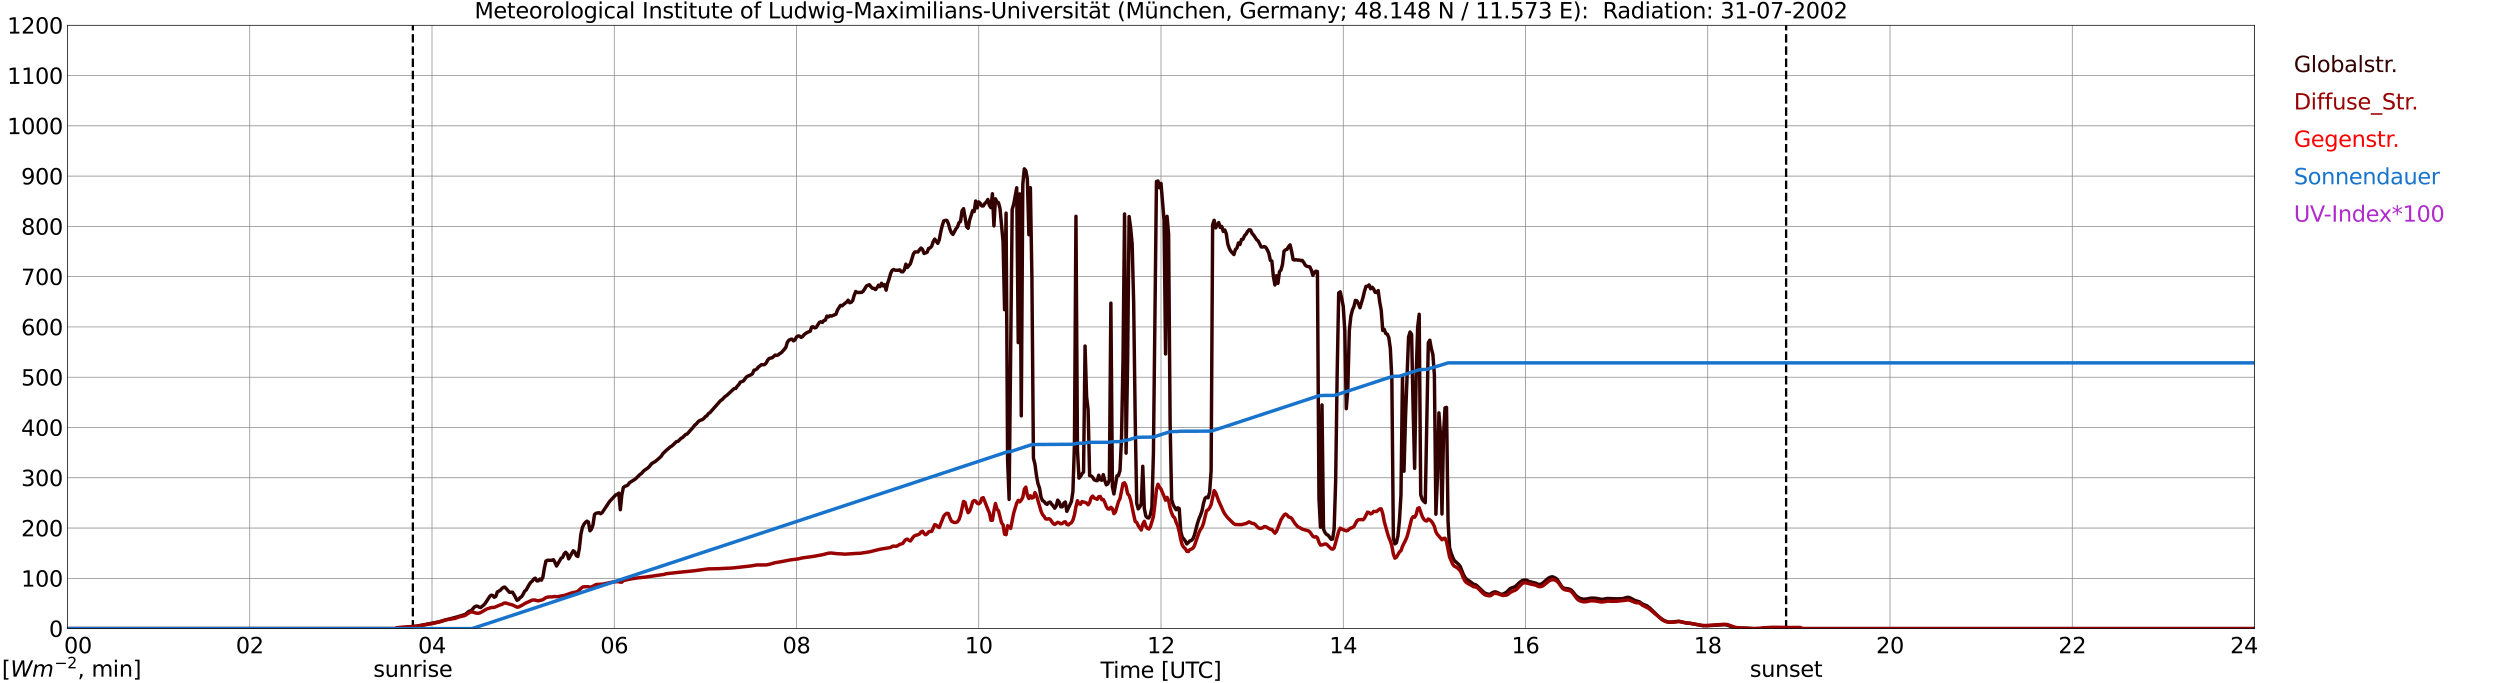
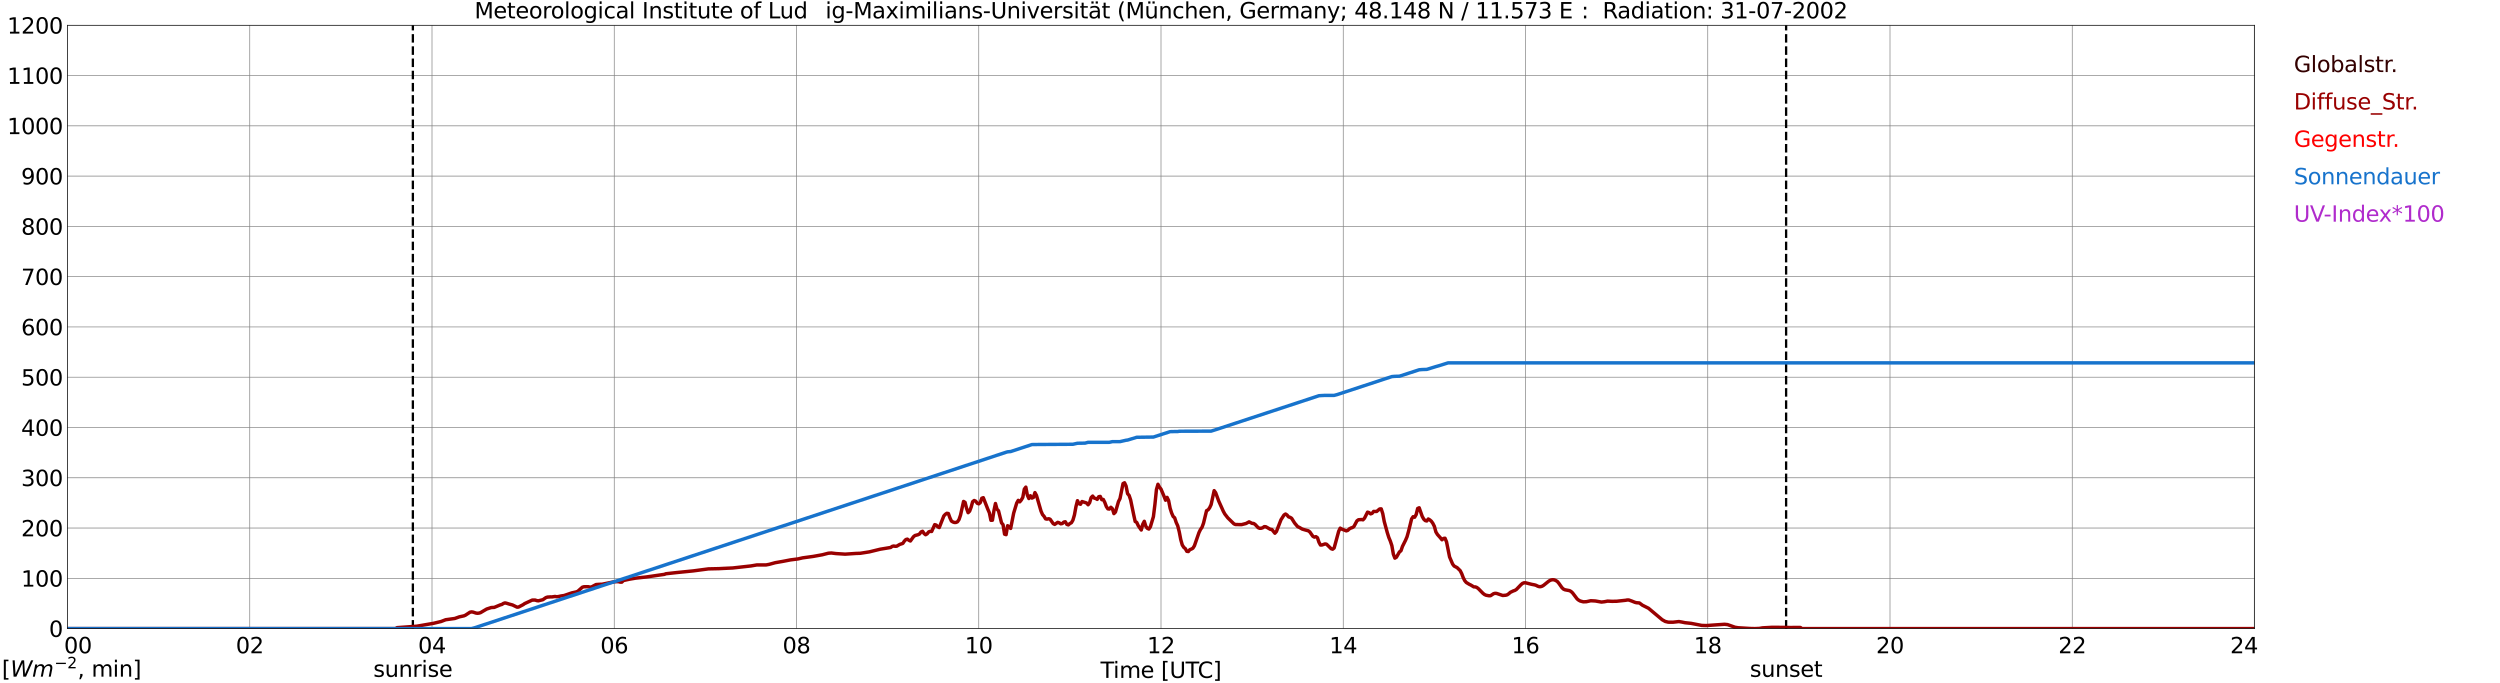
<svg xmlns="http://www.w3.org/2000/svg" xmlns:xlink="http://www.w3.org/1999/xlink" width="1085.4pt" height="296.64pt" viewBox="0 0 1085.4 296.64" version="1.1">
  <defs>
    <style type="text/css">*{stroke-linejoin: round; stroke-linecap: butt}</style>
  </defs>
  <g id="figure_1">
    <g id="patch_1">
      <path d="M 0 296.64  L 1085.4 296.64  L 1085.4 0  L 0 0  z " style="fill: #ffffff" />
    </g>
    <g id="axes_1">
      <g id="patch_2">
        <path d="M 29.306 272.909  L 978.814 272.909  L 978.814 10.976  L 29.306 10.976  z " style="fill: #ffffff" />
      </g>
      <g id="patch_3">
        <path d="M 978.814 272.909  L 978.814 272.909  L 978.814 10.976  L 978.814 10.976  z " clip-path="url(#p49c5e82b64)" style="fill: #d3d3d3; opacity: 0.25; stroke: #d3d3d3; stroke-linejoin: miter" />
      </g>
      <g id="matplotlib.axis_1">
        <g id="xtick_1">
          <g id="line2d_1">
            <path d="M 29.306 272.909  L 29.306 10.976  " clip-path="url(#p49c5e82b64)" style="fill: none; stroke: #808080; stroke-width: 0.3; stroke-linecap: square" />
          </g>
          <g id="line2d_2" />
          <g id="text_1">
            <g transform="translate(18.733 283.627) scale(0.095 -0.095)">
              <defs>
                <path id="DejaVuSans-20" transform="scale(0.016)" />
                <path id="DejaVuSans-30" d="M 2034 4250  Q 1547 4250 1301 3770  Q 1056 3291 1056 2328  Q 1056 1369 1301 889  Q 1547 409 2034 409  Q 2525 409 2770 889  Q 3016 1369 3016 2328  Q 3016 3291 2770 3770  Q 2525 4250 2034 4250  z M 2034 4750  Q 2819 4750 3233 4129  Q 3647 3509 3647 2328  Q 3647 1150 3233 529  Q 2819 -91 2034 -91  Q 1250 -91 836 529  Q 422 1150 422 2328  Q 422 3509 836 4129  Q 1250 4750 2034 4750  z " transform="scale(0.016)" />
              </defs>
              <use xlink:href="#DejaVuSans-20" />
              <use xlink:href="#DejaVuSans-20" transform="translate(31.787 0)" />
              <use xlink:href="#DejaVuSans-20" transform="translate(63.574 0)" />
              <use xlink:href="#DejaVuSans-30" transform="translate(95.361 0)" />
              <use xlink:href="#DejaVuSans-30" transform="translate(158.984 0)" />
            </g>
          </g>
        </g>
        <g id="xtick_2">
          <g id="line2d_3">
            <path d="M 108.431 272.909  L 108.431 10.976  " clip-path="url(#p49c5e82b64)" style="fill: none; stroke: #808080; stroke-width: 0.3; stroke-linecap: square" />
          </g>
          <g id="line2d_4" />
          <g id="text_2">
            <g transform="translate(102.387 283.627) scale(0.095 -0.095)">
              <defs>
                <path id="DejaVuSans-32" d="M 1228 531  L 3431 531  L 3431 0  L 469 0  L 469 531  Q 828 903 1448 1529  Q 2069 2156 2228 2338  Q 2531 2678 2651 2914  Q 2772 3150 2772 3378  Q 2772 3750 2511 3984  Q 2250 4219 1831 4219  Q 1534 4219 1204 4116  Q 875 4013 500 3803  L 500 4441  Q 881 4594 1212 4672  Q 1544 4750 1819 4750  Q 2544 4750 2975 4387  Q 3406 4025 3406 3419  Q 3406 3131 3298 2873  Q 3191 2616 2906 2266  Q 2828 2175 2409 1742  Q 1991 1309 1228 531  z " transform="scale(0.016)" />
              </defs>
              <use xlink:href="#DejaVuSans-30" />
              <use xlink:href="#DejaVuSans-32" transform="translate(63.623 0)" />
            </g>
          </g>
        </g>
        <g id="xtick_3">
          <g id="line2d_5">
            <path d="M 187.557 272.909  L 187.557 10.976  " clip-path="url(#p49c5e82b64)" style="fill: none; stroke: #808080; stroke-width: 0.3; stroke-linecap: square" />
          </g>
          <g id="line2d_6" />
          <g id="text_3">
            <g transform="translate(181.513 283.627) scale(0.095 -0.095)">
              <defs>
                <path id="DejaVuSans-34" d="M 2419 4116  L 825 1625  L 2419 1625  L 2419 4116  z M 2253 4666  L 3047 4666  L 3047 1625  L 3713 1625  L 3713 1100  L 3047 1100  L 3047 0  L 2419 0  L 2419 1100  L 313 1100  L 313 1709  L 2253 4666  z " transform="scale(0.016)" />
              </defs>
              <use xlink:href="#DejaVuSans-30" />
              <use xlink:href="#DejaVuSans-34" transform="translate(63.623 0)" />
            </g>
          </g>
        </g>
        <g id="xtick_4">
          <g id="line2d_7">
            <path d="M 266.683 272.909  L 266.683 10.976  " clip-path="url(#p49c5e82b64)" style="fill: none; stroke: #808080; stroke-width: 0.3; stroke-linecap: square" />
          </g>
          <g id="line2d_8" />
          <g id="text_4">
            <g transform="translate(260.638 283.627) scale(0.095 -0.095)">
              <defs>
                <path id="DejaVuSans-36" d="M 2113 2584  Q 1688 2584 1439 2293  Q 1191 2003 1191 1497  Q 1191 994 1439 701  Q 1688 409 2113 409  Q 2538 409 2786 701  Q 3034 994 3034 1497  Q 3034 2003 2786 2293  Q 2538 2584 2113 2584  z M 3366 4563  L 3366 3988  Q 3128 4100 2886 4159  Q 2644 4219 2406 4219  Q 1781 4219 1451 3797  Q 1122 3375 1075 2522  Q 1259 2794 1537 2939  Q 1816 3084 2150 3084  Q 2853 3084 3261 2657  Q 3669 2231 3669 1497  Q 3669 778 3244 343  Q 2819 -91 2113 -91  Q 1303 -91 875 529  Q 447 1150 447 2328  Q 447 3434 972 4092  Q 1497 4750 2381 4750  Q 2619 4750 2861 4703  Q 3103 4656 3366 4563  z " transform="scale(0.016)" />
              </defs>
              <use xlink:href="#DejaVuSans-30" />
              <use xlink:href="#DejaVuSans-36" transform="translate(63.623 0)" />
            </g>
          </g>
        </g>
        <g id="xtick_5">
          <g id="line2d_9">
            <path d="M 345.808 272.909  L 345.808 10.976  " clip-path="url(#p49c5e82b64)" style="fill: none; stroke: #808080; stroke-width: 0.3; stroke-linecap: square" />
          </g>
          <g id="line2d_10" />
          <g id="text_5">
            <g transform="translate(339.764 283.627) scale(0.095 -0.095)">
              <defs>
                <path id="DejaVuSans-38" d="M 2034 2216  Q 1584 2216 1326 1975  Q 1069 1734 1069 1313  Q 1069 891 1326 650  Q 1584 409 2034 409  Q 2484 409 2743 651  Q 3003 894 3003 1313  Q 3003 1734 2745 1975  Q 2488 2216 2034 2216  z M 1403 2484  Q 997 2584 770 2862  Q 544 3141 544 3541  Q 544 4100 942 4425  Q 1341 4750 2034 4750  Q 2731 4750 3128 4425  Q 3525 4100 3525 3541  Q 3525 3141 3298 2862  Q 3072 2584 2669 2484  Q 3125 2378 3379 2068  Q 3634 1759 3634 1313  Q 3634 634 3220 271  Q 2806 -91 2034 -91  Q 1263 -91 848 271  Q 434 634 434 1313  Q 434 1759 690 2068  Q 947 2378 1403 2484  z M 1172 3481  Q 1172 3119 1398 2916  Q 1625 2713 2034 2713  Q 2441 2713 2670 2916  Q 2900 3119 2900 3481  Q 2900 3844 2670 4047  Q 2441 4250 2034 4250  Q 1625 4250 1398 4047  Q 1172 3844 1172 3481  z " transform="scale(0.016)" />
              </defs>
              <use xlink:href="#DejaVuSans-30" />
              <use xlink:href="#DejaVuSans-38" transform="translate(63.623 0)" />
            </g>
          </g>
        </g>
        <g id="xtick_6">
          <g id="line2d_11">
            <path d="M 424.934 272.909  L 424.934 10.976  " clip-path="url(#p49c5e82b64)" style="fill: none; stroke: #808080; stroke-width: 0.3; stroke-linecap: square" />
          </g>
          <g id="line2d_12" />
          <g id="text_6">
            <g transform="translate(418.89 283.627) scale(0.095 -0.095)">
              <defs>
                <path id="DejaVuSans-31" d="M 794 531  L 1825 531  L 1825 4091  L 703 3866  L 703 4441  L 1819 4666  L 2450 4666  L 2450 531  L 3481 531  L 3481 0  L 794 0  L 794 531  z " transform="scale(0.016)" />
              </defs>
              <use xlink:href="#DejaVuSans-31" />
              <use xlink:href="#DejaVuSans-30" transform="translate(63.623 0)" />
            </g>
          </g>
        </g>
        <g id="xtick_7">
          <g id="line2d_13">
            <path d="M 504.06 272.909  L 504.06 10.976  " clip-path="url(#p49c5e82b64)" style="fill: none; stroke: #808080; stroke-width: 0.3; stroke-linecap: square" />
          </g>
          <g id="line2d_14" />
          <g id="text_7">
            <g transform="translate(498.015 283.627) scale(0.095 -0.095)">
              <use xlink:href="#DejaVuSans-31" />
              <use xlink:href="#DejaVuSans-32" transform="translate(63.623 0)" />
            </g>
          </g>
        </g>
        <g id="xtick_8">
          <g id="line2d_15">
            <path d="M 583.185 272.909  L 583.185 10.976  " clip-path="url(#p49c5e82b64)" style="fill: none; stroke: #808080; stroke-width: 0.3; stroke-linecap: square" />
          </g>
          <g id="line2d_16" />
          <g id="text_8">
            <g transform="translate(577.141 283.627) scale(0.095 -0.095)">
              <use xlink:href="#DejaVuSans-31" />
              <use xlink:href="#DejaVuSans-34" transform="translate(63.623 0)" />
            </g>
          </g>
        </g>
        <g id="xtick_9">
          <g id="line2d_17">
            <path d="M 662.311 272.909  L 662.311 10.976  " clip-path="url(#p49c5e82b64)" style="fill: none; stroke: #808080; stroke-width: 0.3; stroke-linecap: square" />
          </g>
          <g id="line2d_18" />
          <g id="text_9">
            <g transform="translate(656.267 283.627) scale(0.095 -0.095)">
              <use xlink:href="#DejaVuSans-31" />
              <use xlink:href="#DejaVuSans-36" transform="translate(63.623 0)" />
            </g>
          </g>
        </g>
        <g id="xtick_10">
          <g id="line2d_19">
            <path d="M 741.437 272.909  L 741.437 10.976  " clip-path="url(#p49c5e82b64)" style="fill: none; stroke: #808080; stroke-width: 0.3; stroke-linecap: square" />
          </g>
          <g id="line2d_20" />
          <g id="text_10">
            <g transform="translate(735.392 283.627) scale(0.095 -0.095)">
              <use xlink:href="#DejaVuSans-31" />
              <use xlink:href="#DejaVuSans-38" transform="translate(63.623 0)" />
            </g>
          </g>
        </g>
        <g id="xtick_11">
          <g id="line2d_21">
            <path d="M 820.562 272.909  L 820.562 10.976  " clip-path="url(#p49c5e82b64)" style="fill: none; stroke: #808080; stroke-width: 0.3; stroke-linecap: square" />
          </g>
          <g id="line2d_22" />
          <g id="text_11">
            <g transform="translate(814.518 283.627) scale(0.095 -0.095)">
              <use xlink:href="#DejaVuSans-32" />
              <use xlink:href="#DejaVuSans-30" transform="translate(63.623 0)" />
            </g>
          </g>
        </g>
        <g id="xtick_12">
          <g id="line2d_23">
            <path d="M 899.688 272.909  L 899.688 10.976  " clip-path="url(#p49c5e82b64)" style="fill: none; stroke: #808080; stroke-width: 0.3; stroke-linecap: square" />
          </g>
          <g id="line2d_24" />
          <g id="text_12">
            <g transform="translate(893.644 283.627) scale(0.095 -0.095)">
              <use xlink:href="#DejaVuSans-32" />
              <use xlink:href="#DejaVuSans-32" transform="translate(63.623 0)" />
            </g>
          </g>
        </g>
        <g id="xtick_13">
          <g id="line2d_25">
            <path d="M 978.814 272.909  L 978.814 10.976  " clip-path="url(#p49c5e82b64)" style="fill: none; stroke: #808080; stroke-width: 0.3; stroke-linecap: square" />
          </g>
          <g id="line2d_26" />
          <g id="text_13">
            <g transform="translate(968.241 283.627) scale(0.095 -0.095)">
              <use xlink:href="#DejaVuSans-32" />
              <use xlink:href="#DejaVuSans-34" transform="translate(63.623 0)" />
              <use xlink:href="#DejaVuSans-20" transform="translate(127.246 0)" />
              <use xlink:href="#DejaVuSans-20" transform="translate(159.033 0)" />
              <use xlink:href="#DejaVuSans-20" transform="translate(190.82 0)" />
            </g>
          </g>
        </g>
        <g id="text_14">
          <g transform="translate(477.806 294.322) scale(0.095 -0.095)">
            <defs>
              <path id="DejaVuSans-54" d="M -19 4666  L 3928 4666  L 3928 4134  L 2272 4134  L 2272 0  L 1638 0  L 1638 4134  L -19 4134  L -19 4666  z " transform="scale(0.016)" />
              <path id="DejaVuSans-69" d="M 603 3500  L 1178 3500  L 1178 0  L 603 0  L 603 3500  z M 603 4863  L 1178 4863  L 1178 4134  L 603 4134  L 603 4863  z " transform="scale(0.016)" />
              <path id="DejaVuSans-6d" d="M 3328 2828  Q 3544 3216 3844 3400  Q 4144 3584 4550 3584  Q 5097 3584 5394 3201  Q 5691 2819 5691 2113  L 5691 0  L 5113 0  L 5113 2094  Q 5113 2597 4934 2840  Q 4756 3084 4391 3084  Q 3944 3084 3684 2787  Q 3425 2491 3425 1978  L 3425 0  L 2847 0  L 2847 2094  Q 2847 2600 2669 2842  Q 2491 3084 2119 3084  Q 1678 3084 1418 2786  Q 1159 2488 1159 1978  L 1159 0  L 581 0  L 581 3500  L 1159 3500  L 1159 2956  Q 1356 3278 1631 3431  Q 1906 3584 2284 3584  Q 2666 3584 2933 3390  Q 3200 3197 3328 2828  z " transform="scale(0.016)" />
              <path id="DejaVuSans-65" d="M 3597 1894  L 3597 1613  L 953 1613  Q 991 1019 1311 708  Q 1631 397 2203 397  Q 2534 397 2845 478  Q 3156 559 3463 722  L 3463 178  Q 3153 47 2828 -22  Q 2503 -91 2169 -91  Q 1331 -91 842 396  Q 353 884 353 1716  Q 353 2575 817 3079  Q 1281 3584 2069 3584  Q 2775 3584 3186 3129  Q 3597 2675 3597 1894  z M 3022 2063  Q 3016 2534 2758 2815  Q 2500 3097 2075 3097  Q 1594 3097 1305 2825  Q 1016 2553 972 2059  L 3022 2063  z " transform="scale(0.016)" />
              <path id="DejaVuSans-5b" d="M 550 4863  L 1875 4863  L 1875 4416  L 1125 4416  L 1125 -397  L 1875 -397  L 1875 -844  L 550 -844  L 550 4863  z " transform="scale(0.016)" />
              <path id="DejaVuSans-55" d="M 556 4666  L 1191 4666  L 1191 1831  Q 1191 1081 1462 751  Q 1734 422 2344 422  Q 2950 422 3222 751  Q 3494 1081 3494 1831  L 3494 4666  L 4128 4666  L 4128 1753  Q 4128 841 3676 375  Q 3225 -91 2344 -91  Q 1459 -91 1007 375  Q 556 841 556 1753  L 556 4666  z " transform="scale(0.016)" />
              <path id="DejaVuSans-43" d="M 4122 4306  L 4122 3641  Q 3803 3938 3442 4084  Q 3081 4231 2675 4231  Q 1875 4231 1450 3742  Q 1025 3253 1025 2328  Q 1025 1406 1450 917  Q 1875 428 2675 428  Q 3081 428 3442 575  Q 3803 722 4122 1019  L 4122 359  Q 3791 134 3420 21  Q 3050 -91 2638 -91  Q 1578 -91 968 557  Q 359 1206 359 2328  Q 359 3453 968 4101  Q 1578 4750 2638 4750  Q 3056 4750 3426 4639  Q 3797 4528 4122 4306  z " transform="scale(0.016)" />
              <path id="DejaVuSans-5d" d="M 1947 4863  L 1947 -844  L 622 -844  L 622 -397  L 1369 -397  L 1369 4416  L 622 4416  L 622 4863  L 1947 4863  z " transform="scale(0.016)" />
            </defs>
            <use xlink:href="#DejaVuSans-54" />
            <use xlink:href="#DejaVuSans-69" transform="translate(57.959 0)" />
            <use xlink:href="#DejaVuSans-6d" transform="translate(85.742 0)" />
            <use xlink:href="#DejaVuSans-65" transform="translate(183.154 0)" />
            <use xlink:href="#DejaVuSans-20" transform="translate(244.678 0)" />
            <use xlink:href="#DejaVuSans-5b" transform="translate(276.465 0)" />
            <use xlink:href="#DejaVuSans-55" transform="translate(315.479 0)" />
            <use xlink:href="#DejaVuSans-54" transform="translate(388.672 0)" />
            <use xlink:href="#DejaVuSans-43" transform="translate(443.881 0)" />
            <use xlink:href="#DejaVuSans-5d" transform="translate(513.705 0)" />
          </g>
        </g>
      </g>
      <g id="matplotlib.axis_2">
        <g id="ytick_1">
          <g id="line2d_27">
            <path d="M 29.306 272.909  L 978.814 272.909  " clip-path="url(#p49c5e82b64)" style="fill: none; stroke: #808080; stroke-width: 0.3; stroke-linecap: square" />
          </g>
          <g id="line2d_28" />
          <g id="text_15">
            <g transform="translate(21.261 276.518) scale(0.095 -0.095)">
              <use xlink:href="#DejaVuSans-30" />
            </g>
          </g>
        </g>
        <g id="ytick_2">
          <g id="line2d_29">
            <path d="M 29.306 251.081  L 978.814 251.081  " clip-path="url(#p49c5e82b64)" style="fill: none; stroke: #808080; stroke-width: 0.3; stroke-linecap: square" />
          </g>
          <g id="line2d_30" />
          <g id="text_16">
            <g transform="translate(9.173 254.69) scale(0.095 -0.095)">
              <use xlink:href="#DejaVuSans-31" />
              <use xlink:href="#DejaVuSans-30" transform="translate(63.623 0)" />
              <use xlink:href="#DejaVuSans-30" transform="translate(127.246 0)" />
            </g>
          </g>
        </g>
        <g id="ytick_3">
          <g id="line2d_31">
            <path d="M 29.306 229.253  L 978.814 229.253  " clip-path="url(#p49c5e82b64)" style="fill: none; stroke: #808080; stroke-width: 0.3; stroke-linecap: square" />
          </g>
          <g id="line2d_32" />
          <g id="text_17">
            <g transform="translate(9.173 232.863) scale(0.095 -0.095)">
              <use xlink:href="#DejaVuSans-32" />
              <use xlink:href="#DejaVuSans-30" transform="translate(63.623 0)" />
              <use xlink:href="#DejaVuSans-30" transform="translate(127.246 0)" />
            </g>
          </g>
        </g>
        <g id="ytick_4">
          <g id="line2d_33">
            <path d="M 29.306 207.426  L 978.814 207.426  " clip-path="url(#p49c5e82b64)" style="fill: none; stroke: #808080; stroke-width: 0.3; stroke-linecap: square" />
          </g>
          <g id="line2d_34" />
          <g id="text_18">
            <g transform="translate(9.173 211.035) scale(0.095 -0.095)">
              <defs>
                <path id="DejaVuSans-33" d="M 2597 2516  Q 3050 2419 3304 2112  Q 3559 1806 3559 1356  Q 3559 666 3084 287  Q 2609 -91 1734 -91  Q 1441 -91 1130 -33  Q 819 25 488 141  L 488 750  Q 750 597 1062 519  Q 1375 441 1716 441  Q 2309 441 2620 675  Q 2931 909 2931 1356  Q 2931 1769 2642 2001  Q 2353 2234 1838 2234  L 1294 2234  L 1294 2753  L 1863 2753  Q 2328 2753 2575 2939  Q 2822 3125 2822 3475  Q 2822 3834 2567 4026  Q 2313 4219 1838 4219  Q 1578 4219 1281 4162  Q 984 4106 628 3988  L 628 4550  Q 988 4650 1302 4700  Q 1616 4750 1894 4750  Q 2613 4750 3031 4423  Q 3450 4097 3450 3541  Q 3450 3153 3228 2886  Q 3006 2619 2597 2516  z " transform="scale(0.016)" />
              </defs>
              <use xlink:href="#DejaVuSans-33" />
              <use xlink:href="#DejaVuSans-30" transform="translate(63.623 0)" />
              <use xlink:href="#DejaVuSans-30" transform="translate(127.246 0)" />
            </g>
          </g>
        </g>
        <g id="ytick_5">
          <g id="line2d_35">
            <path d="M 29.306 185.598  L 978.814 185.598  " clip-path="url(#p49c5e82b64)" style="fill: none; stroke: #808080; stroke-width: 0.3; stroke-linecap: square" />
          </g>
          <g id="line2d_36" />
          <g id="text_19">
            <g transform="translate(9.173 189.207) scale(0.095 -0.095)">
              <use xlink:href="#DejaVuSans-34" />
              <use xlink:href="#DejaVuSans-30" transform="translate(63.623 0)" />
              <use xlink:href="#DejaVuSans-30" transform="translate(127.246 0)" />
            </g>
          </g>
        </g>
        <g id="ytick_6">
          <g id="line2d_37">
            <path d="M 29.306 163.77  L 978.814 163.77  " clip-path="url(#p49c5e82b64)" style="fill: none; stroke: #808080; stroke-width: 0.3; stroke-linecap: square" />
          </g>
          <g id="line2d_38" />
          <g id="text_20">
            <g transform="translate(9.173 167.379) scale(0.095 -0.095)">
              <defs>
                <path id="DejaVuSans-35" d="M 691 4666  L 3169 4666  L 3169 4134  L 1269 4134  L 1269 2991  Q 1406 3038 1543 3061  Q 1681 3084 1819 3084  Q 2600 3084 3056 2656  Q 3513 2228 3513 1497  Q 3513 744 3044 326  Q 2575 -91 1722 -91  Q 1428 -91 1123 -41  Q 819 9 494 109  L 494 744  Q 775 591 1075 516  Q 1375 441 1709 441  Q 2250 441 2565 725  Q 2881 1009 2881 1497  Q 2881 1984 2565 2268  Q 2250 2553 1709 2553  Q 1456 2553 1204 2497  Q 953 2441 691 2322  L 691 4666  z " transform="scale(0.016)" />
              </defs>
              <use xlink:href="#DejaVuSans-35" />
              <use xlink:href="#DejaVuSans-30" transform="translate(63.623 0)" />
              <use xlink:href="#DejaVuSans-30" transform="translate(127.246 0)" />
            </g>
          </g>
        </g>
        <g id="ytick_7">
          <g id="line2d_39">
            <path d="M 29.306 141.942  L 978.814 141.942  " clip-path="url(#p49c5e82b64)" style="fill: none; stroke: #808080; stroke-width: 0.3; stroke-linecap: square" />
          </g>
          <g id="line2d_40" />
          <g id="text_21">
            <g transform="translate(9.173 145.551) scale(0.095 -0.095)">
              <use xlink:href="#DejaVuSans-36" />
              <use xlink:href="#DejaVuSans-30" transform="translate(63.623 0)" />
              <use xlink:href="#DejaVuSans-30" transform="translate(127.246 0)" />
            </g>
          </g>
        </g>
        <g id="ytick_8">
          <g id="line2d_41">
            <path d="M 29.306 120.114  L 978.814 120.114  " clip-path="url(#p49c5e82b64)" style="fill: none; stroke: #808080; stroke-width: 0.3; stroke-linecap: square" />
          </g>
          <g id="line2d_42" />
          <g id="text_22">
            <g transform="translate(9.173 123.724) scale(0.095 -0.095)">
              <defs>
                <path id="DejaVuSans-37" d="M 525 4666  L 3525 4666  L 3525 4397  L 1831 0  L 1172 0  L 2766 4134  L 525 4134  L 525 4666  z " transform="scale(0.016)" />
              </defs>
              <use xlink:href="#DejaVuSans-37" />
              <use xlink:href="#DejaVuSans-30" transform="translate(63.623 0)" />
              <use xlink:href="#DejaVuSans-30" transform="translate(127.246 0)" />
            </g>
          </g>
        </g>
        <g id="ytick_9">
          <g id="line2d_43">
            <path d="M 29.306 98.287  L 978.814 98.287  " clip-path="url(#p49c5e82b64)" style="fill: none; stroke: #808080; stroke-width: 0.3; stroke-linecap: square" />
          </g>
          <g id="line2d_44" />
          <g id="text_23">
            <g transform="translate(9.173 101.896) scale(0.095 -0.095)">
              <use xlink:href="#DejaVuSans-38" />
              <use xlink:href="#DejaVuSans-30" transform="translate(63.623 0)" />
              <use xlink:href="#DejaVuSans-30" transform="translate(127.246 0)" />
            </g>
          </g>
        </g>
        <g id="ytick_10">
          <g id="line2d_45">
            <path d="M 29.306 76.459  L 978.814 76.459  " clip-path="url(#p49c5e82b64)" style="fill: none; stroke: #808080; stroke-width: 0.3; stroke-linecap: square" />
          </g>
          <g id="line2d_46" />
          <g id="text_24">
            <g transform="translate(9.173 80.068) scale(0.095 -0.095)">
              <defs>
                <path id="DejaVuSans-39" d="M 703 97  L 703 672  Q 941 559 1184 500  Q 1428 441 1663 441  Q 2288 441 2617 861  Q 2947 1281 2994 2138  Q 2813 1869 2534 1725  Q 2256 1581 1919 1581  Q 1219 1581 811 2004  Q 403 2428 403 3163  Q 403 3881 828 4315  Q 1253 4750 1959 4750  Q 2769 4750 3195 4129  Q 3622 3509 3622 2328  Q 3622 1225 3098 567  Q 2575 -91 1691 -91  Q 1453 -91 1209 -44  Q 966 3 703 97  z M 1959 2075  Q 2384 2075 2632 2365  Q 2881 2656 2881 3163  Q 2881 3666 2632 3958  Q 2384 4250 1959 4250  Q 1534 4250 1286 3958  Q 1038 3666 1038 3163  Q 1038 2656 1286 2365  Q 1534 2075 1959 2075  z " transform="scale(0.016)" />
              </defs>
              <use xlink:href="#DejaVuSans-39" />
              <use xlink:href="#DejaVuSans-30" transform="translate(63.623 0)" />
              <use xlink:href="#DejaVuSans-30" transform="translate(127.246 0)" />
            </g>
          </g>
        </g>
        <g id="ytick_11">
          <g id="line2d_47">
            <path d="M 29.306 54.631  L 978.814 54.631  " clip-path="url(#p49c5e82b64)" style="fill: none; stroke: #808080; stroke-width: 0.3; stroke-linecap: square" />
          </g>
          <g id="line2d_48" />
          <g id="text_25">
            <g transform="translate(3.128 58.24) scale(0.095 -0.095)">
              <use xlink:href="#DejaVuSans-31" />
              <use xlink:href="#DejaVuSans-30" transform="translate(63.623 0)" />
              <use xlink:href="#DejaVuSans-30" transform="translate(127.246 0)" />
              <use xlink:href="#DejaVuSans-30" transform="translate(190.869 0)" />
            </g>
          </g>
        </g>
        <g id="ytick_12">
          <g id="line2d_49">
            <path d="M 29.306 32.803  L 978.814 32.803  " clip-path="url(#p49c5e82b64)" style="fill: none; stroke: #808080; stroke-width: 0.3; stroke-linecap: square" />
          </g>
          <g id="line2d_50" />
          <g id="text_26">
            <g transform="translate(3.128 36.413) scale(0.095 -0.095)">
              <use xlink:href="#DejaVuSans-31" />
              <use xlink:href="#DejaVuSans-31" transform="translate(63.623 0)" />
              <use xlink:href="#DejaVuSans-30" transform="translate(127.246 0)" />
              <use xlink:href="#DejaVuSans-30" transform="translate(190.869 0)" />
            </g>
          </g>
        </g>
        <g id="ytick_13">
          <g id="line2d_51">
            <path d="M 29.306 10.976  L 978.814 10.976  " clip-path="url(#p49c5e82b64)" style="fill: none; stroke: #808080; stroke-width: 0.3; stroke-linecap: square" />
          </g>
          <g id="line2d_52" />
          <g id="text_27">
            <g transform="translate(3.128 14.585) scale(0.095 -0.095)">
              <use xlink:href="#DejaVuSans-31" />
              <use xlink:href="#DejaVuSans-32" transform="translate(63.623 0)" />
              <use xlink:href="#DejaVuSans-30" transform="translate(127.246 0)" />
              <use xlink:href="#DejaVuSans-30" transform="translate(190.869 0)" />
            </g>
          </g>
        </g>
      </g>
      <g id="line2d_53">
        <path d="M 179.249 272.909  L 179.249 10.976  " clip-path="url(#p49c5e82b64)" style="fill: none; stroke-dasharray: 3.7,1.6; stroke-dashoffset: 0; stroke: #000000" />
      </g>
      <g id="line2d_54">
        <path d="M 775.461 272.909  L 775.461 10.976  " clip-path="url(#p49c5e82b64)" style="fill: none; stroke-dasharray: 3.7,1.6; stroke-dashoffset: 0; stroke: #000000" />
      </g>
      <g id="line2d_55">
-         <path d="M 29.306 272.909  L 171.732 272.909  L 172.391 272.579  L 175.029 272.446  L 180.963 271.839  L 190.195 270.058  L 198.767 267.749  L 202.063 266.729  L 203.382 265.557  L 204.701 264.988  L 206.02 263.488  L 206.679 263.163  L 207.339 263.185  L 207.998 263.575  L 208.657 263.754  L 209.976 262.717  L 210.635 261.991  L 212.614 258.956  L 213.273 258.415  L 213.932 258.533  L 214.592 259.306  L 215.251 258.941  L 215.91 257.018  L 217.229 256.256  L 217.889 255.512  L 218.548 255.003  L 219.207 254.907  L 221.186 257.151  L 222.504 257.119  L 223.164 258.136  L 224.482 260.62  L 225.142 260.288  L 225.801 259.456  L 226.461 259.042  L 227.12 258.009  L 227.779 256.656  L 228.439 256.16  L 229.757 253.781  L 230.417 252.836  L 231.076 252.306  L 231.736 251.389  L 232.395 251.033  L 233.054 252.199  L 233.714 252.172  L 234.373 251.387  L 235.033 251.882  L 235.692 250.596  L 236.351 246.633  L 237.011 243.609  L 237.67 243.232  L 239.648 243.256  L 240.308 243.011  L 240.967 244.214  L 241.626 245.74  L 243.604 242.38  L 244.264 242.023  L 244.923 240.479  L 245.583 239.774  L 246.242 240.46  L 246.901 242.616  L 248.88 239.117  L 249.539 239.637  L 250.198 241.202  L 250.858 241.59  L 251.517 238.198  L 252.176 232.063  L 252.836 229.046  L 253.495 227.651  L 254.155 226.822  L 254.814 226.267  L 255.473 226.654  L 256.133 230.452  L 256.792 229.707  L 257.451 227.88  L 258.111 223.366  L 258.77 222.832  L 260.089 222.596  L 260.748 223.035  L 261.408 222.583  L 264.705 217.663  L 267.342 214.858  L 268.002 214.609  L 268.661 214.103  L 269.32 221.293  L 269.98 214.823  L 270.639 211.645  L 271.298 211.138  L 271.958 210.922  L 272.617 210.577  L 273.277 209.595  L 275.914 207.917  L 277.892 205.963  L 278.552 205.537  L 279.211 204.708  L 279.87 204.13  L 281.189 203.241  L 281.849 202.626  L 282.508 201.759  L 283.167 201.122  L 284.486 200.373  L 286.464 198.662  L 287.124 198.022  L 287.783 196.977  L 289.102 195.684  L 291.08 193.986  L 291.739 193.604  L 293.717 191.712  L 294.377 191.629  L 295.696 190.275  L 296.355 189.957  L 297.674 188.643  L 298.333 188.429  L 300.971 185.465  L 301.63 184.557  L 302.289 184.087  L 302.949 183.258  L 303.608 182.671  L 304.927 182.166  L 305.586 181.68  L 306.246 180.863  L 306.905 180.497  L 307.564 179.56  L 308.224 179.15  L 312.839 173.935  L 313.499 173.496  L 314.818 172.13  L 315.477 171.72  L 318.114 169.271  L 318.774 168.686  L 319.433 168.655  L 320.093 167.653  L 320.752 167.003  L 321.411 165.92  L 322.73 165.438  L 324.049 163.681  L 324.708 163.29  L 326.027 162.72  L 326.686 162.266  L 327.346 160.738  L 328.005 160.574  L 328.665 160.112  L 329.324 159.304  L 330.643 158.317  L 331.302 158.365  L 331.961 158.291  L 332.621 157.63  L 333.28 156.386  L 333.94 155.615  L 335.258 155.312  L 336.577 154.155  L 337.236 154.308  L 337.896 154.061  L 338.555 153.476  L 339.215 153.144  L 340.533 151.642  L 341.193 150.787  L 341.852 148.582  L 342.512 147.679  L 343.171 147.36  L 343.83 147.242  L 344.49 147.98  L 345.149 147.552  L 345.808 146.306  L 346.468 145.86  L 347.127 145.915  L 347.787 146.487  L 348.446 146.116  L 349.105 145.269  L 350.424 144.339  L 351.743 143.811  L 352.402 141.982  L 353.062 141.896  L 353.721 142.348  L 354.38 142.128  L 355.699 140.013  L 356.359 139.685  L 357.018 139.995  L 357.677 139.166  L 358.337 138.989  L 358.996 137.238  L 359.655 137.616  L 360.315 137.075  L 360.974 137.258  L 362.952 136.402  L 363.612 134.575  L 364.93 132.587  L 365.59 132.772  L 366.909 131.637  L 367.568 131.188  L 368.227 130.332  L 368.887 131.432  L 369.546 131.255  L 370.206 130.483  L 370.865 128.171  L 371.524 126.551  L 372.184 126.997  L 374.162 126.933  L 374.821 126.372  L 376.14 124.22  L 376.799 123.84  L 377.459 123.629  L 378.118 124.524  L 378.777 125.157  L 379.437 125.194  L 380.096 125.724  L 380.756 124.903  L 381.415 123.816  L 382.074 124.447  L 382.734 122.987  L 383.393 124.126  L 384.053 123.581  L 384.712 125.969  L 385.371 122.954  L 386.031 121.047  L 386.69 118.687  L 387.349 117.342  L 388.009 117.035  L 388.668 117.312  L 389.987 117.34  L 390.646 117.19  L 391.306 117.954  L 391.965 118.019  L 392.624 117.163  L 393.284 114.69  L 393.943 116.129  L 395.262 114.487  L 396.581 110.183  L 397.24 109.371  L 398.559 109.371  L 399.218 108.415  L 399.878 107.688  L 400.537 108.341  L 401.196 110.048  L 402.515 109.515  L 403.175 107.841  L 403.834 107.649  L 404.493 106.904  L 405.153 104.942  L 405.812 103.814  L 407.131 105.64  L 407.79 104.089  L 408.45 100.596  L 409.109 97.852  L 409.768 95.897  L 410.428 95.678  L 411.087 95.702  L 411.746 97.069  L 412.406 99.492  L 413.065 101.048  L 413.725 101.779  L 415.043 99.317  L 415.703 98.505  L 416.362 96.641  L 417.022 96.139  L 417.681 91.524  L 418.34 90.601  L 419.659 98.413  L 420.318 99.107  L 420.978 95.552  L 422.297 91.411  L 422.956 91.824  L 423.615 87.272  L 424.275 90.269  L 424.934 87.678  L 425.593 88.309  L 426.253 89.405  L 426.912 89.396  L 427.572 88.349  L 428.231 87.696  L 428.89 86.62  L 429.55 89.154  L 430.209 90.152  L 430.869 84.125  L 431.528 98.073  L 432.187 86.321  L 432.847 87.646  L 433.506 88.028  L 434.165 90.547  L 435.484 104.938  L 436.144 134.462  L 436.803 92.526  L 437.462 199.969  L 438.122 216.814  L 439.44 90.948  L 440.1 88.717  L 441.419 81.53  L 442.078 148.746  L 442.737 84.184  L 443.397 180.545  L 444.056 80.058  L 444.716 73.305  L 445.375 74.112  L 446.034 77.616  L 446.694 101.901  L 447.353 81.488  L 448.012 120.56  L 448.672 198.902  L 449.331 201.504  L 449.991 206.483  L 450.65 209.999  L 451.309 211.835  L 451.969 215.836  L 452.628 217.362  L 453.287 217.691  L 453.947 218.595  L 454.606 218.968  L 455.266 218.171  L 455.925 217.977  L 456.584 218.898  L 457.244 219.623  L 457.903 220.631  L 458.563 219.704  L 459.222 217.139  L 459.881 218.014  L 460.541 220.022  L 461.2 220.022  L 461.859 218.433  L 462.519 217.946  L 463.178 221.996  L 464.497 219.213  L 465.156 217.759  L 465.816 213.369  L 466.475 193.299  L 467.134 93.915  L 467.794 195.671  L 468.453 207.578  L 469.113 206.803  L 469.772 205.666  L 470.431 204.933  L 471.091 150.228  L 471.75 172.071  L 472.409 177.823  L 473.069 206.478  L 473.728 206.603  L 474.388 207.205  L 475.047 208.318  L 475.706 208.593  L 476.366 208.702  L 477.025 206.325  L 477.685 208.262  L 478.344 208.508  L 479.003 206.07  L 479.663 208.694  L 480.322 210.497  L 480.981 210.08  L 481.641 208.331  L 482.3 131.609  L 482.96 211.352  L 483.619 214.45  L 484.938 206.585  L 485.597 206.437  L 486.256 204.265  L 486.916 190.254  L 487.575 155.421  L 488.235 92.904  L 488.894 196.73  L 489.553 157.933  L 490.213 94.019  L 490.872 98.876  L 491.532 105.902  L 492.191 131.41  L 492.85 181.368  L 493.51 218.529  L 494.169 220.93  L 494.828 220.118  L 495.488 218.85  L 496.147 202.447  L 496.807 220.692  L 497.466 224.041  L 498.125 224.776  L 498.785 224.892  L 499.444 223.521  L 500.103 220.241  L 500.763 197.027  L 502.082 78.81  L 502.741 78.565  L 503.4 81.523  L 504.06 79.655  L 505.379 95.567  L 506.038 153.672  L 506.697 93.93  L 507.357 101.687  L 508.016 183.683  L 508.675 216.934  L 509.335 219.082  L 509.994 220.328  L 510.654 221.299  L 511.313 220.468  L 511.972 220.802  L 512.632 230.642  L 513.291 233.241  L 513.95 233.957  L 514.61 234.9  L 515.269 236.149  L 516.588 234.898  L 517.247 234.623  L 517.907 233.959  L 518.566 232.3  L 519.885 227.252  L 520.544 225.248  L 521.204 223.674  L 521.863 221.777  L 522.522 218.486  L 523.182 216.309  L 523.841 215.838  L 524.501 216.12  L 525.16 213.81  L 525.819 204.439  L 526.479 97.558  L 527.138 95.641  L 527.797 98.946  L 529.116 96.63  L 529.776 98.745  L 530.435 98.315  L 531.094 100.469  L 531.754 99.843  L 532.413 101.53  L 533.073 105.988  L 533.732 107.889  L 534.391 109.065  L 535.71 110.515  L 536.369 108.317  L 537.029 107.701  L 537.688 105.462  L 538.348 106.147  L 539.007 103.971  L 539.666 103.87  L 540.326 102.336  L 540.985 101.653  L 541.644 100.496  L 542.304 99.76  L 542.963 99.871  L 543.623 101.364  L 544.282 102.067  L 545.601 104.073  L 546.26 104.604  L 547.579 107.221  L 548.238 107.234  L 548.898 107.055  L 549.557 107.406  L 550.216 108.496  L 550.876 109.91  L 551.535 113.025  L 552.195 113.348  L 552.854 120.051  L 553.513 123.718  L 554.173 119.728  L 554.832 123.004  L 555.491 117.967  L 556.151 117.214  L 556.81 114.793  L 557.47 109.072  L 558.129 108.461  L 558.788 108.225  L 559.448 107.053  L 560.107 106.322  L 560.766 109.115  L 561.426 112.684  L 562.085 112.918  L 562.745 112.735  L 563.404 112.953  L 564.063 112.872  L 564.723 113.158  L 565.382 113.055  L 566.042 113.959  L 566.701 115.122  L 567.36 115.627  L 568.679 115.878  L 569.338 117.31  L 569.998 119.562  L 570.657 118.244  L 571.317 117.735  L 571.976 117.897  L 572.635 216.342  L 573.295 228.9  L 573.954 175.806  L 574.613 229.76  L 575.273 231.209  L 575.932 232.058  L 576.592 232.344  L 577.91 234.136  L 578.57 234.042  L 579.229 229.6  L 579.889 208.91  L 580.548 162.063  L 581.207 127.23  L 581.867 126.704  L 582.526 129.599  L 583.185 133.058  L 583.845 143.411  L 584.504 177.436  L 585.164 169.12  L 585.823 143.472  L 586.482 137.365  L 587.142 134.634  L 587.801 133.157  L 588.46 130.422  L 589.12 130.629  L 589.779 131.899  L 590.439 133.619  L 591.757 129.19  L 592.417 126.368  L 593.076 124.338  L 593.736 124.292  L 594.395 123.714  L 595.054 125.371  L 595.714 124.705  L 596.373 125.478  L 597.032 126.896  L 597.692 127.014  L 598.351 126.174  L 599.011 131.111  L 599.67 134.711  L 600.329 143.475  L 600.989 142.994  L 601.648 144.819  L 602.307 145.081  L 602.967 146.565  L 603.626 151.322  L 604.286 164.573  L 604.945 233.8  L 605.604 236.127  L 606.264 235.638  L 606.923 232.674  L 607.582 226.007  L 608.242 214.947  L 608.901 163.087  L 609.561 204.581  L 610.22 181.182  L 611.539 146.327  L 612.198 144.142  L 612.858 145.142  L 613.517 177.177  L 614.176 203.322  L 614.836 163.144  L 615.495 142.016  L 616.154 136.45  L 616.814 214.781  L 617.473 216.814  L 618.133 217.65  L 618.792 218.239  L 620.111 148.814  L 620.77 147.707  L 621.429 151.385  L 622.089 153.83  L 622.748 162.687  L 623.408 223.244  L 624.067 207.613  L 624.726 179.257  L 625.386 188.468  L 626.045 223.15  L 626.705 189.173  L 627.364 177.083  L 628.023 176.869  L 628.683 226.278  L 629.342 237.775  L 630.001 240.038  L 630.661 241.835  L 631.32 243.249  L 633.298 245.063  L 633.958 245.897  L 635.276 249.228  L 635.936 250.544  L 636.595 251.363  L 637.255 251.871  L 637.914 252.236  L 639.892 253.755  L 640.552 253.823  L 641.211 254.277  L 644.508 257.422  L 645.827 257.896  L 646.486 258.027  L 647.145 257.911  L 647.805 257.402  L 648.464 257.086  L 649.123 256.953  L 649.783 257.121  L 651.761 258.033  L 652.42 257.981  L 653.739 257.311  L 654.399 256.793  L 655.717 255.484  L 657.695 254.744  L 658.355 254.209  L 659.674 252.928  L 660.992 252  L 661.652 251.845  L 662.311 251.821  L 662.97 251.943  L 663.63 252.399  L 666.927 253.222  L 667.586 253.602  L 668.246 253.748  L 668.905 253.633  L 669.564 253.334  L 672.202 251.072  L 672.861 250.675  L 673.521 250.47  L 674.18 250.437  L 675.499 251.077  L 676.158 251.712  L 678.136 254.779  L 678.796 255.285  L 679.455 255.488  L 680.774 255.639  L 681.433 255.8  L 682.092 256.128  L 682.752 256.756  L 684.071 258.45  L 685.389 259.467  L 686.049 259.819  L 687.368 260.137  L 688.686 260.083  L 690.664 259.688  L 692.643 259.703  L 695.28 260.188  L 695.939 260.174  L 697.918 259.832  L 701.874 259.995  L 704.511 259.904  L 706.49 259.338  L 707.149 259.358  L 707.808 259.59  L 709.786 260.679  L 711.765 261.279  L 713.083 262.246  L 715.062 263.025  L 716.38 264.082  L 720.337 267.897  L 721.655 268.91  L 722.974 269.641  L 724.293 270.038  L 725.612 270.082  L 728.909 269.707  L 732.205 270.495  L 733.524 270.599  L 739.459 271.662  L 742.096 271.619  L 748.69 271.211  L 750.009 271.422  L 751.987 272.193  L 753.965 272.643  L 755.943 272.701  L 757.921 272.71  L 759.899 272.821  L 761.218 272.909  L 770.449 272.828  L 774.406 272.684  L 781.659 272.57  L 782.318 272.909  L 978.154 272.909  L 978.154 272.909  " clip-path="url(#p49c5e82b64)" style="fill: none; stroke: #330000; stroke-width: 1.5; stroke-linecap: square" />
-       </g>
+         </g>
      <g id="line2d_56">
        <path d="M 29.306 272.909  L 171.732 272.909  L 172.391 272.496  L 180.963 271.874  L 188.217 270.615  L 191.513 269.827  L 193.492 269.067  L 197.448 268.517  L 198.767 268.048  L 199.426 267.81  L 201.404 267.384  L 202.063 267.103  L 204.042 265.797  L 204.701 265.662  L 205.36 265.743  L 206.679 266.181  L 207.339 266.254  L 207.998 266.181  L 208.657 265.976  L 209.976 265.188  L 211.295 264.418  L 213.273 263.77  L 214.592 263.702  L 217.229 262.604  L 217.889 262.429  L 218.548 261.999  L 219.207 261.761  L 219.867 261.886  L 221.186 262.298  L 222.504 262.65  L 224.482 263.606  L 225.142 263.553  L 227.12 262.521  L 227.779 262.054  L 231.076 260.535  L 232.395 260.535  L 233.054 260.762  L 233.714 260.853  L 235.692 260.364  L 237.011 259.454  L 237.67 259.234  L 238.989 259.146  L 239.648 259.149  L 240.967 258.961  L 241.626 259.074  L 242.286 259.035  L 243.604 258.743  L 244.923 258.544  L 248.22 257.418  L 250.198 256.979  L 250.858 256.702  L 252.836 254.94  L 253.495 254.752  L 254.814 254.718  L 255.473 254.744  L 256.133 254.897  L 256.792 254.838  L 258.77 253.79  L 260.089 253.689  L 261.408 253.646  L 266.683 252.581  L 268.002 252.528  L 268.661 252.57  L 269.32 252.753  L 269.98 252.731  L 270.639 252.048  L 273.277 251.47  L 275.914 251.016  L 280.53 250.503  L 282.508 250.221  L 288.442 249.363  L 289.102 249.103  L 290.42 248.953  L 293.717 248.59  L 300.971 247.859  L 307.564 246.988  L 312.18 246.884  L 313.499 246.809  L 318.114 246.589  L 326.027 245.707  L 328.665 245.26  L 332.621 245.268  L 333.94 245.017  L 336.577 244.299  L 339.874 243.725  L 343.171 243.088  L 346.468 242.66  L 348.446 242.204  L 353.062 241.571  L 357.018 240.857  L 359.655 240.18  L 360.974 240.095  L 362.952 240.34  L 365.59 240.503  L 366.909 240.593  L 371.524 240.285  L 373.502 240.215  L 377.459 239.593  L 382.074 238.46  L 386.69 237.694  L 387.349 237.223  L 388.009 237.055  L 388.668 237.185  L 389.328 237.133  L 390.646 236.354  L 391.965 235.928  L 392.624 234.939  L 393.284 234.252  L 393.943 234.071  L 394.603 234.568  L 395.262 234.876  L 396.581 233.045  L 397.24 232.503  L 398.559 232.159  L 399.218 231.842  L 399.878 230.951  L 400.537 230.661  L 401.196 231.626  L 401.856 232.156  L 402.515 231.783  L 403.175 230.934  L 403.834 230.687  L 404.493 230.742  L 405.812 227.784  L 406.471 227.97  L 407.131 228.721  L 407.79 229.048  L 409.768 224.012  L 410.428 223.29  L 411.087 222.849  L 411.746 222.958  L 412.406 224.798  L 413.065 226.226  L 413.725 226.625  L 414.384 226.848  L 415.043 226.826  L 415.703 226.544  L 416.362 225.577  L 417.022 223.635  L 418.34 217.709  L 419 218.121  L 419.659 220.764  L 420.318 222.585  L 420.978 221.921  L 421.637 220.162  L 422.297 217.796  L 422.956 217.298  L 423.615 217.589  L 424.275 218.497  L 424.934 218.745  L 425.593 218.228  L 426.253 216.323  L 426.912 216.08  L 428.89 221.144  L 429.55 222.655  L 430.209 225.877  L 430.869 225.859  L 431.528 221.753  L 432.187 218.604  L 432.847 221.068  L 433.506 221.745  L 434.825 227.014  L 435.484 227.782  L 436.144 231.914  L 436.803 232.124  L 437.462 228.247  L 438.122 228.751  L 438.781 229.421  L 440.1 222.768  L 441.419 218.409  L 442.078 217.235  L 442.737 217.877  L 443.397 217.091  L 444.056 215.947  L 444.716 212.367  L 445.375 211.494  L 446.034 214.969  L 446.694 216.445  L 447.353 215.225  L 448.012 216.246  L 448.672 215.962  L 449.331 213.871  L 449.991 215.096  L 451.969 221.9  L 452.628 223.41  L 453.287 224.165  L 453.947 225.261  L 454.606 225.392  L 455.266 225.195  L 455.925 225.431  L 457.244 227.324  L 457.903 227.671  L 459.222 226.78  L 459.881 226.994  L 460.541 227.42  L 461.2 227.302  L 461.859 226.678  L 462.519 226.525  L 463.178 227.662  L 463.838 227.9  L 464.497 227.293  L 465.156 226.964  L 465.816 225.826  L 466.475 223.582  L 467.134 219.979  L 467.794 217.381  L 468.453 218.695  L 469.113 218.929  L 469.772 217.748  L 471.75 218.374  L 472.409 219.149  L 473.069 218.259  L 473.728 216.032  L 474.388 215.375  L 475.047 216.242  L 475.706 216.427  L 476.366 216.816  L 477.025 215.646  L 477.685 215.528  L 478.344 216.936  L 479.003 216.84  L 479.663 218.152  L 480.322 219.918  L 480.981 220.922  L 481.641 221.022  L 482.3 220.243  L 482.96 220.874  L 483.619 222.987  L 484.278 222.319  L 485.597 217.781  L 486.256 216.467  L 487.575 209.951  L 488.235 209.608  L 488.894 211.016  L 489.553 214.336  L 490.213 215.083  L 490.872 217.047  L 492.191 223.432  L 492.85 226.416  L 493.51 226.78  L 494.169 228.201  L 495.488 230.109  L 496.147 227.594  L 496.807 226.328  L 497.466 228.476  L 498.125 229.378  L 498.785 229.692  L 499.444 228.734  L 500.763 224.322  L 501.422 218.957  L 502.082 212.531  L 502.741 210.25  L 503.4 211.516  L 504.06 212.337  L 505.379 215.482  L 506.038 217.178  L 506.697 215.941  L 507.357 217.318  L 508.016 220.651  L 508.675 222.722  L 509.335 224.233  L 509.994 224.814  L 510.654 226.822  L 511.313 228.262  L 511.972 230.847  L 512.632 234.267  L 513.291 236.598  L 513.95 237.646  L 514.61 238.187  L 515.269 239.357  L 515.929 239.46  L 516.588 238.626  L 517.247 238.39  L 517.907 238.008  L 518.566 236.95  L 520.544 231.237  L 521.204 229.88  L 521.863 228.939  L 522.522 227.127  L 523.841 221.707  L 524.501 221.36  L 525.16 220.481  L 525.819 219.082  L 527.138 213.022  L 527.797 213.935  L 529.116 217.534  L 530.435 220.455  L 531.094 221.943  L 531.754 223.144  L 533.073 224.844  L 535.71 227.424  L 536.369 227.719  L 539.007 227.776  L 540.985 227.276  L 542.304 226.562  L 543.623 227.234  L 544.282 227.267  L 544.941 227.706  L 546.26 229.114  L 546.919 229.369  L 547.579 229.336  L 548.238 229.118  L 548.898 228.638  L 549.557 228.688  L 551.535 229.816  L 552.195 229.884  L 553.513 231.504  L 554.173 230.755  L 556.151 225.654  L 557.47 223.596  L 558.129 223.172  L 558.788 223.606  L 559.448 224.425  L 560.107 224.606  L 560.766 225.01  L 562.085 227.101  L 563.404 228.662  L 564.063 228.943  L 565.382 229.709  L 566.701 230.096  L 568.02 230.454  L 568.679 230.951  L 569.998 232.844  L 570.657 233.2  L 571.317 232.995  L 571.976 233.446  L 572.635 235.424  L 573.295 236.631  L 573.954 236.605  L 575.273 236.149  L 575.932 236.269  L 577.251 237.559  L 577.91 238.216  L 578.57 238.441  L 579.229 237.932  L 581.207 230.655  L 581.867 229.301  L 582.526 229.707  L 584.504 230.482  L 585.164 230.262  L 585.823 229.618  L 586.482 229.262  L 587.142 229.048  L 587.801 228.633  L 589.12 226.149  L 589.779 225.66  L 591.098 225.562  L 591.757 225.687  L 592.417 224.973  L 593.736 222.358  L 594.395 222.554  L 595.054 223.1  L 595.714 222.871  L 596.373 222.039  L 597.692 222.061  L 599.011 220.954  L 599.67 220.93  L 600.329 222.976  L 600.989 226.44  L 602.307 231.251  L 602.967 233.342  L 603.626 234.918  L 604.286 236.895  L 604.945 240.619  L 605.604 242.324  L 606.264 241.935  L 607.582 239.628  L 608.242 239.126  L 608.901 237.212  L 610.22 234.577  L 610.879 233.025  L 611.539 230.652  L 612.858 225.302  L 613.517 224.331  L 614.176 224.56  L 614.836 223.414  L 615.495 220.756  L 616.154 220.455  L 617.473 224.2  L 618.133 225.392  L 618.792 226.032  L 619.451 226.18  L 620.111 225.326  L 620.77 225.719  L 621.429 226.289  L 622.089 227.219  L 622.748 228.533  L 623.408 230.954  L 624.067 232.039  L 625.386 233.525  L 626.045 234.348  L 626.705 233.769  L 627.364 233.68  L 628.023 235.243  L 629.342 241.796  L 630.661 244.889  L 631.32 245.755  L 632.639 246.46  L 633.958 247.757  L 634.617 249.06  L 635.276 250.806  L 635.936 252.096  L 636.595 252.886  L 637.914 253.689  L 638.573 254.002  L 639.892 254.809  L 640.552 254.807  L 641.211 255.073  L 641.87 255.584  L 643.848 257.603  L 644.508 258.112  L 645.167 258.42  L 646.486 258.664  L 647.145 258.625  L 648.464 257.747  L 649.123 257.594  L 649.783 257.645  L 652.42 258.529  L 653.739 258.424  L 654.399 258.227  L 655.058 257.771  L 655.717 257.173  L 657.036 256.547  L 657.695 256.331  L 658.355 255.918  L 660.333 253.864  L 660.992 253.299  L 661.652 253.028  L 662.311 253.019  L 664.949 253.685  L 666.267 253.934  L 666.927 254.141  L 667.586 254.484  L 668.246 254.698  L 668.905 254.698  L 669.564 254.491  L 670.224 254.082  L 672.202 252.476  L 672.861 252.033  L 673.521 251.775  L 674.18 251.673  L 674.839 251.773  L 675.499 252.059  L 676.158 252.489  L 676.817 253.268  L 678.136 255.143  L 678.796 255.765  L 679.455 256.06  L 681.433 256.433  L 682.092 256.8  L 682.752 257.422  L 684.73 260.035  L 685.389 260.561  L 686.049 260.925  L 687.368 261.281  L 688.686 261.244  L 690.664 260.816  L 692.643 260.921  L 695.28 261.392  L 696.599 261.242  L 697.918 260.982  L 699.896 261.072  L 701.874 261.041  L 705.83 260.615  L 706.49 260.482  L 707.149 260.489  L 708.468 260.958  L 709.786 261.493  L 710.446 261.672  L 711.765 261.777  L 713.083 262.761  L 715.721 264.084  L 721.655 269.061  L 722.974 269.805  L 724.293 270.121  L 726.271 270.148  L 728.909 269.851  L 730.227 270.076  L 731.546 270.351  L 734.184 270.634  L 738.799 271.523  L 740.777 271.595  L 744.074 271.359  L 748.69 271.04  L 750.009 271.169  L 753.306 272.333  L 754.624 272.542  L 759.899 272.861  L 761.878 272.909  L 763.856 272.828  L 765.174 272.592  L 769.131 272.37  L 771.109 272.361  L 775.065 272.398  L 777.043 272.437  L 781 272.422  L 781.659 272.422  L 782.318 272.909  L 978.154 272.909  L 978.154 272.909  " clip-path="url(#p49c5e82b64)" style="fill: none; stroke: #990000; stroke-width: 1.5; stroke-linecap: square" />
      </g>
      <g id="line2d_57">
        <path d="M 0 0  " clip-path="url(#p49c5e82b64)" style="fill: none; stroke: #ff0000; stroke-width: 1.5; stroke-linecap: square" />
      </g>
      <g id="line2d_58">
        <path d="M 29.306 272.909  L 204.701 272.909  L 206.02 272.57  L 258.77 255.167  L 436.803 196.346  L 437.462 196.16  L 438.781 196.051  L 448.012 193.013  L 450.65 192.98  L 465.816 192.884  L 467.134 192.589  L 467.794 192.443  L 471.091 192.388  L 472.409 192.033  L 481.641 192.033  L 482.96 191.738  L 486.256 191.738  L 488.894 191.133  L 489.553 191.059  L 493.51 189.854  L 500.763 189.752  L 508.016 187.405  L 509.994 187.359  L 511.313 187.359  L 511.972 187.23  L 525.819 187.178  L 528.457 186.342  L 572.635 171.805  L 573.954 171.722  L 575.273 171.659  L 579.229 171.659  L 580.548 171.314  L 604.286 163.499  L 605.604 163.388  L 607.582 163.331  L 616.154 160.544  L 617.473 160.437  L 619.451 160.376  L 623.408 159.158  L 624.726 158.787  L 628.683 157.545  L 978.154 157.543  L 978.154 157.543  " clip-path="url(#p49c5e82b64)" style="fill: none; stroke: #1773cc; stroke-width: 1.5; stroke-linecap: square" />
      </g>
      <g id="line2d_59">
        <path d="M 0 0  " clip-path="url(#p49c5e82b64)" style="fill: none; stroke: #b02bcc; stroke-width: 1.5; stroke-linecap: square" />
      </g>
      <g id="patch_4">
        <path d="M 29.306 272.909  L 29.306 10.976  " style="fill: none; stroke: #000000; stroke-width: 0.3; stroke-linejoin: miter; stroke-linecap: square" />
      </g>
      <g id="patch_5">
        <path d="M 978.814 272.909  L 978.814 10.976  " style="fill: none; stroke: #000000; stroke-width: 0.3; stroke-linejoin: miter; stroke-linecap: square" />
      </g>
      <g id="patch_6">
        <path d="M 29.306 272.909  L 978.814 272.909  " style="fill: none; stroke: #000000; stroke-width: 0.3; stroke-linejoin: miter; stroke-linecap: square" />
      </g>
      <g id="patch_7">
        <path d="M 29.306 10.976  L 978.814 10.976  " style="fill: none; stroke: #000000; stroke-width: 0.3; stroke-linejoin: miter; stroke-linecap: square" />
      </g>
      <g id="text_28">
        <g transform="translate(162.084 293.863) scale(0.095 -0.095)">
          <defs>
            <path id="DejaVuSans-73" d="M 2834 3397  L 2834 2853  Q 2591 2978 2328 3040  Q 2066 3103 1784 3103  Q 1356 3103 1142 2972  Q 928 2841 928 2578  Q 928 2378 1081 2264  Q 1234 2150 1697 2047  L 1894 2003  Q 2506 1872 2764 1633  Q 3022 1394 3022 966  Q 3022 478 2636 193  Q 2250 -91 1575 -91  Q 1294 -91 989 -36  Q 684 19 347 128  L 347 722  Q 666 556 975 473  Q 1284 391 1588 391  Q 1994 391 2212 530  Q 2431 669 2431 922  Q 2431 1156 2273 1281  Q 2116 1406 1581 1522  L 1381 1569  Q 847 1681 609 1914  Q 372 2147 372 2553  Q 372 3047 722 3315  Q 1072 3584 1716 3584  Q 2034 3584 2315 3537  Q 2597 3491 2834 3397  z " transform="scale(0.016)" />
            <path id="DejaVuSans-75" d="M 544 1381  L 544 3500  L 1119 3500  L 1119 1403  Q 1119 906 1312 657  Q 1506 409 1894 409  Q 2359 409 2629 706  Q 2900 1003 2900 1516  L 2900 3500  L 3475 3500  L 3475 0  L 2900 0  L 2900 538  Q 2691 219 2414 64  Q 2138 -91 1772 -91  Q 1169 -91 856 284  Q 544 659 544 1381  z M 1991 3584  L 1991 3584  z " transform="scale(0.016)" />
            <path id="DejaVuSans-6e" d="M 3513 2113  L 3513 0  L 2938 0  L 2938 2094  Q 2938 2591 2744 2837  Q 2550 3084 2163 3084  Q 1697 3084 1428 2787  Q 1159 2491 1159 1978  L 1159 0  L 581 0  L 581 3500  L 1159 3500  L 1159 2956  Q 1366 3272 1645 3428  Q 1925 3584 2291 3584  Q 2894 3584 3203 3211  Q 3513 2838 3513 2113  z " transform="scale(0.016)" />
            <path id="DejaVuSans-72" d="M 2631 2963  Q 2534 3019 2420 3045  Q 2306 3072 2169 3072  Q 1681 3072 1420 2755  Q 1159 2438 1159 1844  L 1159 0  L 581 0  L 581 3500  L 1159 3500  L 1159 2956  Q 1341 3275 1631 3429  Q 1922 3584 2338 3584  Q 2397 3584 2469 3576  Q 2541 3569 2628 3553  L 2631 2963  z " transform="scale(0.016)" />
          </defs>
          <use xlink:href="#DejaVuSans-73" />
          <use xlink:href="#DejaVuSans-75" transform="translate(52.1 0)" />
          <use xlink:href="#DejaVuSans-6e" transform="translate(115.479 0)" />
          <use xlink:href="#DejaVuSans-72" transform="translate(178.857 0)" />
          <use xlink:href="#DejaVuSans-69" transform="translate(219.971 0)" />
          <use xlink:href="#DejaVuSans-73" transform="translate(247.754 0)" />
          <use xlink:href="#DejaVuSans-65" transform="translate(299.854 0)" />
        </g>
      </g>
      <g id="text_29">
        <g transform="translate(759.706 293.863) scale(0.095 -0.095)">
          <defs>
            <path id="DejaVuSans-74" d="M 1172 4494  L 1172 3500  L 2356 3500  L 2356 3053  L 1172 3053  L 1172 1153  Q 1172 725 1289 603  Q 1406 481 1766 481  L 2356 481  L 2356 0  L 1766 0  Q 1100 0 847 248  Q 594 497 594 1153  L 594 3053  L 172 3053  L 172 3500  L 594 3500  L 594 4494  L 1172 4494  z " transform="scale(0.016)" />
          </defs>
          <use xlink:href="#DejaVuSans-73" />
          <use xlink:href="#DejaVuSans-75" transform="translate(52.1 0)" />
          <use xlink:href="#DejaVuSans-6e" transform="translate(115.479 0)" />
          <use xlink:href="#DejaVuSans-73" transform="translate(178.857 0)" />
          <use xlink:href="#DejaVuSans-65" transform="translate(230.957 0)" />
          <use xlink:href="#DejaVuSans-74" transform="translate(292.48 0)" />
        </g>
      </g>
      <g id="text_30">
        <g transform="translate(0.821 293.863) scale(0.095 -0.095)">
          <defs>
            <path id="DejaVuSans-Oblique-57" d="M 616 4666  L 1228 4666  L 1453 697  L 3213 4666  L 3916 4666  L 4147 697  L 5888 4666  L 6528 4666  L 4453 0  L 3659 0  L 3444 3891  L 1697 0  L 903 0  L 616 4666  z " transform="scale(0.016)" />
            <path id="DejaVuSans-Oblique-6d" d="M 5747 2113  L 5338 0  L 4763 0  L 5166 2094  Q 5191 2228 5203 2325  Q 5216 2422 5216 2491  Q 5216 2772 5059 2928  Q 4903 3084 4622 3084  Q 4203 3084 3875 2770  Q 3547 2456 3450 1953  L 3066 0  L 2491 0  L 2900 2094  Q 2925 2209 2937 2307  Q 2950 2406 2950 2484  Q 2950 2769 2794 2926  Q 2638 3084 2363 3084  Q 1938 3084 1609 2770  Q 1281 2456 1184 1953  L 800 0  L 225 0  L 909 3500  L 1484 3500  L 1375 2956  Q 1609 3263 1923 3423  Q 2238 3584 2597 3584  Q 2978 3584 3223 3384  Q 3469 3184 3519 2828  Q 3781 3197 4126 3390  Q 4472 3584 4856 3584  Q 5306 3584 5551 3325  Q 5797 3066 5797 2591  Q 5797 2488 5784 2364  Q 5772 2241 5747 2113  z " transform="scale(0.016)" />
            <path id="DejaVuSans-2212" d="M 678 2272  L 4684 2272  L 4684 1741  L 678 1741  L 678 2272  z " transform="scale(0.016)" />
            <path id="DejaVuSans-2c" d="M 750 794  L 1409 794  L 1409 256  L 897 -744  L 494 -744  L 750 256  L 750 794  z " transform="scale(0.016)" />
          </defs>
          <use xlink:href="#DejaVuSans-5b" transform="translate(0 0.766)" />
          <use xlink:href="#DejaVuSans-Oblique-57" transform="translate(39.014 0.766)" />
          <use xlink:href="#DejaVuSans-Oblique-6d" transform="translate(137.891 0.766)" />
          <use xlink:href="#DejaVuSans-2212" transform="translate(239.953 39.047) scale(0.7)" />
          <use xlink:href="#DejaVuSans-32" transform="translate(298.605 39.047) scale(0.7)" />
          <use xlink:href="#DejaVuSans-2c" transform="translate(345.875 0.766)" />
          <use xlink:href="#DejaVuSans-20" transform="translate(377.663 0.766)" />
          <use xlink:href="#DejaVuSans-6d" transform="translate(409.45 0.766)" />
          <use xlink:href="#DejaVuSans-69" transform="translate(506.862 0.766)" />
          <use xlink:href="#DejaVuSans-6e" transform="translate(534.645 0.766)" />
          <use xlink:href="#DejaVuSans-5d" transform="translate(598.024 0.766)" />
        </g>
      </g>
      <g id="text_31">
        <g style="fill: #330000" transform="translate(995.905 31.291) scale(0.095 -0.095)">
          <defs>
            <path id="DejaVuSans-47" d="M 3809 666  L 3809 1919  L 2778 1919  L 2778 2438  L 4434 2438  L 4434 434  Q 4069 175 3628 42  Q 3188 -91 2688 -91  Q 1594 -91 976 548  Q 359 1188 359 2328  Q 359 3472 976 4111  Q 1594 4750 2688 4750  Q 3144 4750 3555 4637  Q 3966 4525 4313 4306  L 4313 3634  Q 3963 3931 3569 4081  Q 3175 4231 2741 4231  Q 1884 4231 1454 3753  Q 1025 3275 1025 2328  Q 1025 1384 1454 906  Q 1884 428 2741 428  Q 3075 428 3337 486  Q 3600 544 3809 666  z " transform="scale(0.016)" />
            <path id="DejaVuSans-6c" d="M 603 4863  L 1178 4863  L 1178 0  L 603 0  L 603 4863  z " transform="scale(0.016)" />
            <path id="DejaVuSans-6f" d="M 1959 3097  Q 1497 3097 1228 2736  Q 959 2375 959 1747  Q 959 1119 1226 758  Q 1494 397 1959 397  Q 2419 397 2687 759  Q 2956 1122 2956 1747  Q 2956 2369 2687 2733  Q 2419 3097 1959 3097  z M 1959 3584  Q 2709 3584 3137 3096  Q 3566 2609 3566 1747  Q 3566 888 3137 398  Q 2709 -91 1959 -91  Q 1206 -91 779 398  Q 353 888 353 1747  Q 353 2609 779 3096  Q 1206 3584 1959 3584  z " transform="scale(0.016)" />
            <path id="DejaVuSans-62" d="M 3116 1747  Q 3116 2381 2855 2742  Q 2594 3103 2138 3103  Q 1681 3103 1420 2742  Q 1159 2381 1159 1747  Q 1159 1113 1420 752  Q 1681 391 2138 391  Q 2594 391 2855 752  Q 3116 1113 3116 1747  z M 1159 2969  Q 1341 3281 1617 3432  Q 1894 3584 2278 3584  Q 2916 3584 3314 3078  Q 3713 2572 3713 1747  Q 3713 922 3314 415  Q 2916 -91 2278 -91  Q 1894 -91 1617 61  Q 1341 213 1159 525  L 1159 0  L 581 0  L 581 4863  L 1159 4863  L 1159 2969  z " transform="scale(0.016)" />
            <path id="DejaVuSans-61" d="M 2194 1759  Q 1497 1759 1228 1600  Q 959 1441 959 1056  Q 959 750 1161 570  Q 1363 391 1709 391  Q 2188 391 2477 730  Q 2766 1069 2766 1631  L 2766 1759  L 2194 1759  z M 3341 1997  L 3341 0  L 2766 0  L 2766 531  Q 2569 213 2275 61  Q 1981 -91 1556 -91  Q 1019 -91 701 211  Q 384 513 384 1019  Q 384 1609 779 1909  Q 1175 2209 1959 2209  L 2766 2209  L 2766 2266  Q 2766 2663 2505 2880  Q 2244 3097 1772 3097  Q 1472 3097 1187 3025  Q 903 2953 641 2809  L 641 3341  Q 956 3463 1253 3523  Q 1550 3584 1831 3584  Q 2591 3584 2966 3190  Q 3341 2797 3341 1997  z " transform="scale(0.016)" />
            <path id="DejaVuSans-2e" d="M 684 794  L 1344 794  L 1344 0  L 684 0  L 684 794  z " transform="scale(0.016)" />
          </defs>
          <use xlink:href="#DejaVuSans-47" />
          <use xlink:href="#DejaVuSans-6c" transform="translate(77.49 0)" />
          <use xlink:href="#DejaVuSans-6f" transform="translate(105.273 0)" />
          <use xlink:href="#DejaVuSans-62" transform="translate(166.455 0)" />
          <use xlink:href="#DejaVuSans-61" transform="translate(229.932 0)" />
          <use xlink:href="#DejaVuSans-6c" transform="translate(291.211 0)" />
          <use xlink:href="#DejaVuSans-73" transform="translate(318.994 0)" />
          <use xlink:href="#DejaVuSans-74" transform="translate(371.094 0)" />
          <use xlink:href="#DejaVuSans-72" transform="translate(410.303 0)" />
          <use xlink:href="#DejaVuSans-2e" transform="translate(442.291 0)" />
        </g>
      </g>
      <g id="text_32">
        <g style="fill: #990000" transform="translate(995.905 47.531) scale(0.095 -0.095)">
          <defs>
            <path id="DejaVuSans-44" d="M 1259 4147  L 1259 519  L 2022 519  Q 2988 519 3436 956  Q 3884 1394 3884 2338  Q 3884 3275 3436 3711  Q 2988 4147 2022 4147  L 1259 4147  z M 628 4666  L 1925 4666  Q 3281 4666 3915 4102  Q 4550 3538 4550 2338  Q 4550 1131 3912 565  Q 3275 0 1925 0  L 628 0  L 628 4666  z " transform="scale(0.016)" />
            <path id="DejaVuSans-66" d="M 2375 4863  L 2375 4384  L 1825 4384  Q 1516 4384 1395 4259  Q 1275 4134 1275 3809  L 1275 3500  L 2222 3500  L 2222 3053  L 1275 3053  L 1275 0  L 697 0  L 697 3053  L 147 3053  L 147 3500  L 697 3500  L 697 3744  Q 697 4328 969 4595  Q 1241 4863 1831 4863  L 2375 4863  z " transform="scale(0.016)" />
            <path id="DejaVuSans-5f" d="M 3263 -1063  L 3263 -1509  L -63 -1509  L -63 -1063  L 3263 -1063  z " transform="scale(0.016)" />
            <path id="DejaVuSans-53" d="M 3425 4513  L 3425 3897  Q 3066 4069 2747 4153  Q 2428 4238 2131 4238  Q 1616 4238 1336 4038  Q 1056 3838 1056 3469  Q 1056 3159 1242 3001  Q 1428 2844 1947 2747  L 2328 2669  Q 3034 2534 3370 2195  Q 3706 1856 3706 1288  Q 3706 609 3251 259  Q 2797 -91 1919 -91  Q 1588 -91 1214 -16  Q 841 59 441 206  L 441 856  Q 825 641 1194 531  Q 1563 422 1919 422  Q 2459 422 2753 634  Q 3047 847 3047 1241  Q 3047 1584 2836 1778  Q 2625 1972 2144 2069  L 1759 2144  Q 1053 2284 737 2584  Q 422 2884 422 3419  Q 422 4038 858 4394  Q 1294 4750 2059 4750  Q 2388 4750 2728 4690  Q 3069 4631 3425 4513  z " transform="scale(0.016)" />
          </defs>
          <use xlink:href="#DejaVuSans-44" />
          <use xlink:href="#DejaVuSans-69" transform="translate(77.002 0)" />
          <use xlink:href="#DejaVuSans-66" transform="translate(104.785 0)" />
          <use xlink:href="#DejaVuSans-66" transform="translate(139.99 0)" />
          <use xlink:href="#DejaVuSans-75" transform="translate(175.195 0)" />
          <use xlink:href="#DejaVuSans-73" transform="translate(238.574 0)" />
          <use xlink:href="#DejaVuSans-65" transform="translate(290.674 0)" />
          <use xlink:href="#DejaVuSans-5f" transform="translate(352.197 0)" />
          <use xlink:href="#DejaVuSans-53" transform="translate(402.197 0)" />
          <use xlink:href="#DejaVuSans-74" transform="translate(465.674 0)" />
          <use xlink:href="#DejaVuSans-72" transform="translate(504.883 0)" />
          <use xlink:href="#DejaVuSans-2e" transform="translate(536.871 0)" />
        </g>
      </g>
      <g id="text_33">
        <g style="fill: #ff0000" transform="translate(995.905 63.771) scale(0.095 -0.095)">
          <defs>
            <path id="DejaVuSans-67" d="M 2906 1791  Q 2906 2416 2648 2759  Q 2391 3103 1925 3103  Q 1463 3103 1205 2759  Q 947 2416 947 1791  Q 947 1169 1205 825  Q 1463 481 1925 481  Q 2391 481 2648 825  Q 2906 1169 2906 1791  z M 3481 434  Q 3481 -459 3084 -895  Q 2688 -1331 1869 -1331  Q 1566 -1331 1297 -1286  Q 1028 -1241 775 -1147  L 775 -588  Q 1028 -725 1275 -790  Q 1522 -856 1778 -856  Q 2344 -856 2625 -561  Q 2906 -266 2906 331  L 2906 616  Q 2728 306 2450 153  Q 2172 0 1784 0  Q 1141 0 747 490  Q 353 981 353 1791  Q 353 2603 747 3093  Q 1141 3584 1784 3584  Q 2172 3584 2450 3431  Q 2728 3278 2906 2969  L 2906 3500  L 3481 3500  L 3481 434  z " transform="scale(0.016)" />
          </defs>
          <use xlink:href="#DejaVuSans-47" />
          <use xlink:href="#DejaVuSans-65" transform="translate(77.49 0)" />
          <use xlink:href="#DejaVuSans-67" transform="translate(139.014 0)" />
          <use xlink:href="#DejaVuSans-65" transform="translate(202.49 0)" />
          <use xlink:href="#DejaVuSans-6e" transform="translate(264.014 0)" />
          <use xlink:href="#DejaVuSans-73" transform="translate(327.393 0)" />
          <use xlink:href="#DejaVuSans-74" transform="translate(379.492 0)" />
          <use xlink:href="#DejaVuSans-72" transform="translate(418.701 0)" />
          <use xlink:href="#DejaVuSans-2e" transform="translate(450.689 0)" />
        </g>
      </g>
      <g id="text_34">
        <g style="fill: #1773cc" transform="translate(995.905 80.01) scale(0.095 -0.095)">
          <defs>
            <path id="DejaVuSans-64" d="M 2906 2969  L 2906 4863  L 3481 4863  L 3481 0  L 2906 0  L 2906 525  Q 2725 213 2448 61  Q 2172 -91 1784 -91  Q 1150 -91 751 415  Q 353 922 353 1747  Q 353 2572 751 3078  Q 1150 3584 1784 3584  Q 2172 3584 2448 3432  Q 2725 3281 2906 2969  z M 947 1747  Q 947 1113 1208 752  Q 1469 391 1925 391  Q 2381 391 2643 752  Q 2906 1113 2906 1747  Q 2906 2381 2643 2742  Q 2381 3103 1925 3103  Q 1469 3103 1208 2742  Q 947 2381 947 1747  z " transform="scale(0.016)" />
          </defs>
          <use xlink:href="#DejaVuSans-53" />
          <use xlink:href="#DejaVuSans-6f" transform="translate(63.477 0)" />
          <use xlink:href="#DejaVuSans-6e" transform="translate(124.658 0)" />
          <use xlink:href="#DejaVuSans-6e" transform="translate(188.037 0)" />
          <use xlink:href="#DejaVuSans-65" transform="translate(251.416 0)" />
          <use xlink:href="#DejaVuSans-6e" transform="translate(312.939 0)" />
          <use xlink:href="#DejaVuSans-64" transform="translate(376.318 0)" />
          <use xlink:href="#DejaVuSans-61" transform="translate(439.795 0)" />
          <use xlink:href="#DejaVuSans-75" transform="translate(501.074 0)" />
          <use xlink:href="#DejaVuSans-65" transform="translate(564.453 0)" />
          <use xlink:href="#DejaVuSans-72" transform="translate(625.977 0)" />
        </g>
      </g>
      <g id="text_35">
        <g style="fill: #b02bcc" transform="translate(995.905 96.25) scale(0.095 -0.095)">
          <defs>
            <path id="DejaVuSans-56" d="M 1831 0  L 50 4666  L 709 4666  L 2188 738  L 3669 4666  L 4325 4666  L 2547 0  L 1831 0  z " transform="scale(0.016)" />
            <path id="DejaVuSans-2d" d="M 313 2009  L 1997 2009  L 1997 1497  L 313 1497  L 313 2009  z " transform="scale(0.016)" />
            <path id="DejaVuSans-49" d="M 628 4666  L 1259 4666  L 1259 0  L 628 0  L 628 4666  z " transform="scale(0.016)" />
            <path id="DejaVuSans-78" d="M 3513 3500  L 2247 1797  L 3578 0  L 2900 0  L 1881 1375  L 863 0  L 184 0  L 1544 1831  L 300 3500  L 978 3500  L 1906 2253  L 2834 3500  L 3513 3500  z " transform="scale(0.016)" />
            <path id="DejaVuSans-2a" d="M 3009 3897  L 1888 3291  L 3009 2681  L 2828 2375  L 1778 3009  L 1778 1831  L 1422 1831  L 1422 3009  L 372 2375  L 191 2681  L 1313 3291  L 191 3897  L 372 4206  L 1422 3572  L 1422 4750  L 1778 4750  L 1778 3572  L 2828 4206  L 3009 3897  z " transform="scale(0.016)" />
          </defs>
          <use xlink:href="#DejaVuSans-55" />
          <use xlink:href="#DejaVuSans-56" transform="translate(73.193 0)" />
          <use xlink:href="#DejaVuSans-2d" transform="translate(135.727 0)" />
          <use xlink:href="#DejaVuSans-49" transform="translate(171.811 0)" />
          <use xlink:href="#DejaVuSans-6e" transform="translate(201.303 0)" />
          <use xlink:href="#DejaVuSans-64" transform="translate(264.682 0)" />
          <use xlink:href="#DejaVuSans-65" transform="translate(328.158 0)" />
          <use xlink:href="#DejaVuSans-78" transform="translate(387.932 0)" />
          <use xlink:href="#DejaVuSans-2a" transform="translate(447.111 0)" />
          <use xlink:href="#DejaVuSans-31" transform="translate(497.111 0)" />
          <use xlink:href="#DejaVuSans-30" transform="translate(560.734 0)" />
          <use xlink:href="#DejaVuSans-30" transform="translate(624.357 0)" />
        </g>
      </g>
      <g id="text_36">
        <g transform="translate(206.01 7.976) scale(0.095 -0.095)">
          <defs>
            <path id="DejaVuSans-4d" d="M 628 4666  L 1569 4666  L 2759 1491  L 3956 4666  L 4897 4666  L 4897 0  L 4281 0  L 4281 4097  L 3078 897  L 2444 897  L 1241 4097  L 1241 0  L 628 0  L 628 4666  z " transform="scale(0.016)" />
            <path id="DejaVuSans-63" d="M 3122 3366  L 3122 2828  Q 2878 2963 2633 3030  Q 2388 3097 2138 3097  Q 1578 3097 1268 2742  Q 959 2388 959 1747  Q 959 1106 1268 751  Q 1578 397 2138 397  Q 2388 397 2633 464  Q 2878 531 3122 666  L 3122 134  Q 2881 22 2623 -34  Q 2366 -91 2075 -91  Q 1284 -91 818 406  Q 353 903 353 1747  Q 353 2603 823 3093  Q 1294 3584 2113 3584  Q 2378 3584 2631 3529  Q 2884 3475 3122 3366  z " transform="scale(0.016)" />
            <path id="DejaVuSans-4c" d="M 628 4666  L 1259 4666  L 1259 531  L 3531 531  L 3531 0  L 628 0  L 628 4666  z " transform="scale(0.016)" />
-             <path id="DejaVuSans-77" d="M 269 3500  L 844 3500  L 1563 769  L 2278 3500  L 2956 3500  L 3675 769  L 4391 3500  L 4966 3500  L 4050 0  L 3372 0  L 2619 2869  L 1863 0  L 1184 0  L 269 3500  z " transform="scale(0.016)" />
            <path id="DejaVuSans-76" d="M 191 3500  L 800 3500  L 1894 563  L 2988 3500  L 3597 3500  L 2284 0  L 1503 0  L 191 3500  z " transform="scale(0.016)" />
            <path id="DejaVuSans-e4" d="M 2194 1759  Q 1497 1759 1228 1600  Q 959 1441 959 1056  Q 959 750 1161 570  Q 1363 391 1709 391  Q 2188 391 2477 730  Q 2766 1069 2766 1631  L 2766 1759  L 2194 1759  z M 3341 1997  L 3341 0  L 2766 0  L 2766 531  Q 2569 213 2275 61  Q 1981 -91 1556 -91  Q 1019 -91 701 211  Q 384 513 384 1019  Q 384 1609 779 1909  Q 1175 2209 1959 2209  L 2766 2209  L 2766 2266  Q 2766 2663 2505 2880  Q 2244 3097 1772 3097  Q 1472 3097 1187 3025  Q 903 2953 641 2809  L 641 3341  Q 956 3463 1253 3523  Q 1550 3584 1831 3584  Q 2591 3584 2966 3190  Q 3341 2797 3341 1997  z M 2150 4850  L 2784 4850  L 2784 4219  L 2150 4219  L 2150 4850  z M 928 4850  L 1562 4850  L 1562 4219  L 928 4219  L 928 4850  z " transform="scale(0.016)" />
            <path id="DejaVuSans-28" d="M 1984 4856  Q 1566 4138 1362 3434  Q 1159 2731 1159 2009  Q 1159 1288 1364 580  Q 1569 -128 1984 -844  L 1484 -844  Q 1016 -109 783 600  Q 550 1309 550 2009  Q 550 2706 781 3412  Q 1013 4119 1484 4856  L 1984 4856  z " transform="scale(0.016)" />
            <path id="DejaVuSans-fc" d="M 544 1381  L 544 3500  L 1119 3500  L 1119 1403  Q 1119 906 1312 657  Q 1506 409 1894 409  Q 2359 409 2629 706  Q 2900 1003 2900 1516  L 2900 3500  L 3475 3500  L 3475 0  L 2900 0  L 2900 538  Q 2691 219 2414 64  Q 2138 -91 1772 -91  Q 1169 -91 856 284  Q 544 659 544 1381  z M 1991 3584  L 1991 3584  z M 2278 4850  L 2912 4850  L 2912 4219  L 2278 4219  L 2278 4850  z M 1056 4850  L 1690 4850  L 1690 4219  L 1056 4219  L 1056 4850  z " transform="scale(0.016)" />
            <path id="DejaVuSans-68" d="M 3513 2113  L 3513 0  L 2938 0  L 2938 2094  Q 2938 2591 2744 2837  Q 2550 3084 2163 3084  Q 1697 3084 1428 2787  Q 1159 2491 1159 1978  L 1159 0  L 581 0  L 581 4863  L 1159 4863  L 1159 2956  Q 1366 3272 1645 3428  Q 1925 3584 2291 3584  Q 2894 3584 3203 3211  Q 3513 2838 3513 2113  z " transform="scale(0.016)" />
            <path id="DejaVuSans-79" d="M 2059 -325  Q 1816 -950 1584 -1140  Q 1353 -1331 966 -1331  L 506 -1331  L 506 -850  L 844 -850  Q 1081 -850 1212 -737  Q 1344 -625 1503 -206  L 1606 56  L 191 3500  L 800 3500  L 1894 763  L 2988 3500  L 3597 3500  L 2059 -325  z " transform="scale(0.016)" />
            <path id="DejaVuSans-3b" d="M 750 3309  L 1409 3309  L 1409 2516  L 750 2516  L 750 3309  z M 750 794  L 1409 794  L 1409 256  L 897 -744  L 494 -744  L 750 256  L 750 794  z " transform="scale(0.016)" />
            <path id="DejaVuSans-4e" d="M 628 4666  L 1478 4666  L 3547 763  L 3547 4666  L 4159 4666  L 4159 0  L 3309 0  L 1241 3903  L 1241 0  L 628 0  L 628 4666  z " transform="scale(0.016)" />
            <path id="DejaVuSans-2f" d="M 1625 4666  L 2156 4666  L 531 -594  L 0 -594  L 1625 4666  z " transform="scale(0.016)" />
            <path id="DejaVuSans-45" d="M 628 4666  L 3578 4666  L 3578 4134  L 1259 4134  L 1259 2753  L 3481 2753  L 3481 2222  L 1259 2222  L 1259 531  L 3634 531  L 3634 0  L 628 0  L 628 4666  z " transform="scale(0.016)" />
-             <path id="DejaVuSans-29" d="M 513 4856  L 1013 4856  Q 1481 4119 1714 3412  Q 1947 2706 1947 2009  Q 1947 1309 1714 600  Q 1481 -109 1013 -844  L 513 -844  Q 928 -128 1133 580  Q 1338 1288 1338 2009  Q 1338 2731 1133 3434  Q 928 4138 513 4856  z " transform="scale(0.016)" />
            <path id="DejaVuSans-3a" d="M 750 794  L 1409 794  L 1409 0  L 750 0  L 750 794  z M 750 3309  L 1409 3309  L 1409 2516  L 750 2516  L 750 3309  z " transform="scale(0.016)" />
            <path id="DejaVuSans-52" d="M 2841 2188  Q 3044 2119 3236 1894  Q 3428 1669 3622 1275  L 4263 0  L 3584 0  L 2988 1197  Q 2756 1666 2539 1819  Q 2322 1972 1947 1972  L 1259 1972  L 1259 0  L 628 0  L 628 4666  L 2053 4666  Q 2853 4666 3247 4331  Q 3641 3997 3641 3322  Q 3641 2881 3436 2590  Q 3231 2300 2841 2188  z M 1259 4147  L 1259 2491  L 2053 2491  Q 2509 2491 2742 2702  Q 2975 2913 2975 3322  Q 2975 3731 2742 3939  Q 2509 4147 2053 4147  L 1259 4147  z " transform="scale(0.016)" />
          </defs>
          <use xlink:href="#DejaVuSans-4d" />
          <use xlink:href="#DejaVuSans-65" transform="translate(86.279 0)" />
          <use xlink:href="#DejaVuSans-74" transform="translate(147.803 0)" />
          <use xlink:href="#DejaVuSans-65" transform="translate(187.012 0)" />
          <use xlink:href="#DejaVuSans-6f" transform="translate(248.535 0)" />
          <use xlink:href="#DejaVuSans-72" transform="translate(309.717 0)" />
          <use xlink:href="#DejaVuSans-6f" transform="translate(348.58 0)" />
          <use xlink:href="#DejaVuSans-6c" transform="translate(409.762 0)" />
          <use xlink:href="#DejaVuSans-6f" transform="translate(437.545 0)" />
          <use xlink:href="#DejaVuSans-67" transform="translate(498.727 0)" />
          <use xlink:href="#DejaVuSans-69" transform="translate(562.203 0)" />
          <use xlink:href="#DejaVuSans-63" transform="translate(589.986 0)" />
          <use xlink:href="#DejaVuSans-61" transform="translate(644.967 0)" />
          <use xlink:href="#DejaVuSans-6c" transform="translate(706.246 0)" />
          <use xlink:href="#DejaVuSans-20" transform="translate(734.029 0)" />
          <use xlink:href="#DejaVuSans-49" transform="translate(765.816 0)" />
          <use xlink:href="#DejaVuSans-6e" transform="translate(795.309 0)" />
          <use xlink:href="#DejaVuSans-73" transform="translate(858.688 0)" />
          <use xlink:href="#DejaVuSans-74" transform="translate(910.787 0)" />
          <use xlink:href="#DejaVuSans-69" transform="translate(949.996 0)" />
          <use xlink:href="#DejaVuSans-74" transform="translate(977.779 0)" />
          <use xlink:href="#DejaVuSans-75" transform="translate(1016.988 0)" />
          <use xlink:href="#DejaVuSans-74" transform="translate(1080.367 0)" />
          <use xlink:href="#DejaVuSans-65" transform="translate(1119.576 0)" />
          <use xlink:href="#DejaVuSans-20" transform="translate(1181.1 0)" />
          <use xlink:href="#DejaVuSans-6f" transform="translate(1212.887 0)" />
          <use xlink:href="#DejaVuSans-66" transform="translate(1274.068 0)" />
          <use xlink:href="#DejaVuSans-20" transform="translate(1309.273 0)" />
          <use xlink:href="#DejaVuSans-4c" transform="translate(1341.061 0)" />
          <use xlink:href="#DejaVuSans-75" transform="translate(1395.023 0)" />
          <use xlink:href="#DejaVuSans-64" transform="translate(1458.402 0)" />
          <use xlink:href="#DejaVuSans-77" transform="translate(1521.879 0)" />
          <use xlink:href="#DejaVuSans-69" transform="translate(1603.666 0)" />
          <use xlink:href="#DejaVuSans-67" transform="translate(1631.449 0)" />
          <use xlink:href="#DejaVuSans-2d" transform="translate(1694.926 0)" />
          <use xlink:href="#DejaVuSans-4d" transform="translate(1731.01 0)" />
          <use xlink:href="#DejaVuSans-61" transform="translate(1817.289 0)" />
          <use xlink:href="#DejaVuSans-78" transform="translate(1878.568 0)" />
          <use xlink:href="#DejaVuSans-69" transform="translate(1937.748 0)" />
          <use xlink:href="#DejaVuSans-6d" transform="translate(1965.531 0)" />
          <use xlink:href="#DejaVuSans-69" transform="translate(2062.943 0)" />
          <use xlink:href="#DejaVuSans-6c" transform="translate(2090.727 0)" />
          <use xlink:href="#DejaVuSans-69" transform="translate(2118.51 0)" />
          <use xlink:href="#DejaVuSans-61" transform="translate(2146.293 0)" />
          <use xlink:href="#DejaVuSans-6e" transform="translate(2207.572 0)" />
          <use xlink:href="#DejaVuSans-73" transform="translate(2270.951 0)" />
          <use xlink:href="#DejaVuSans-2d" transform="translate(2323.051 0)" />
          <use xlink:href="#DejaVuSans-55" transform="translate(2359.135 0)" />
          <use xlink:href="#DejaVuSans-6e" transform="translate(2432.328 0)" />
          <use xlink:href="#DejaVuSans-69" transform="translate(2495.707 0)" />
          <use xlink:href="#DejaVuSans-76" transform="translate(2523.49 0)" />
          <use xlink:href="#DejaVuSans-65" transform="translate(2582.67 0)" />
          <use xlink:href="#DejaVuSans-72" transform="translate(2644.193 0)" />
          <use xlink:href="#DejaVuSans-73" transform="translate(2685.307 0)" />
          <use xlink:href="#DejaVuSans-69" transform="translate(2737.406 0)" />
          <use xlink:href="#DejaVuSans-74" transform="translate(2765.189 0)" />
          <use xlink:href="#DejaVuSans-e4" transform="translate(2804.398 0)" />
          <use xlink:href="#DejaVuSans-74" transform="translate(2865.678 0)" />
          <use xlink:href="#DejaVuSans-20" transform="translate(2904.887 0)" />
          <use xlink:href="#DejaVuSans-28" transform="translate(2936.674 0)" />
          <use xlink:href="#DejaVuSans-4d" transform="translate(2975.688 0)" />
          <use xlink:href="#DejaVuSans-fc" transform="translate(3061.967 0)" />
          <use xlink:href="#DejaVuSans-6e" transform="translate(3125.346 0)" />
          <use xlink:href="#DejaVuSans-63" transform="translate(3188.725 0)" />
          <use xlink:href="#DejaVuSans-68" transform="translate(3243.705 0)" />
          <use xlink:href="#DejaVuSans-65" transform="translate(3307.084 0)" />
          <use xlink:href="#DejaVuSans-6e" transform="translate(3368.607 0)" />
          <use xlink:href="#DejaVuSans-2c" transform="translate(3431.986 0)" />
          <use xlink:href="#DejaVuSans-20" transform="translate(3463.773 0)" />
          <use xlink:href="#DejaVuSans-47" transform="translate(3495.561 0)" />
          <use xlink:href="#DejaVuSans-65" transform="translate(3573.051 0)" />
          <use xlink:href="#DejaVuSans-72" transform="translate(3634.574 0)" />
          <use xlink:href="#DejaVuSans-6d" transform="translate(3673.938 0)" />
          <use xlink:href="#DejaVuSans-61" transform="translate(3771.35 0)" />
          <use xlink:href="#DejaVuSans-6e" transform="translate(3832.629 0)" />
          <use xlink:href="#DejaVuSans-79" transform="translate(3896.008 0)" />
          <use xlink:href="#DejaVuSans-3b" transform="translate(3955.188 0)" />
          <use xlink:href="#DejaVuSans-20" transform="translate(3988.879 0)" />
          <use xlink:href="#DejaVuSans-34" transform="translate(4020.666 0)" />
          <use xlink:href="#DejaVuSans-38" transform="translate(4084.289 0)" />
          <use xlink:href="#DejaVuSans-2e" transform="translate(4147.912 0)" />
          <use xlink:href="#DejaVuSans-31" transform="translate(4179.699 0)" />
          <use xlink:href="#DejaVuSans-34" transform="translate(4243.322 0)" />
          <use xlink:href="#DejaVuSans-38" transform="translate(4306.945 0)" />
          <use xlink:href="#DejaVuSans-20" transform="translate(4370.568 0)" />
          <use xlink:href="#DejaVuSans-4e" transform="translate(4402.355 0)" />
          <use xlink:href="#DejaVuSans-20" transform="translate(4477.16 0)" />
          <use xlink:href="#DejaVuSans-2f" transform="translate(4508.947 0)" />
          <use xlink:href="#DejaVuSans-20" transform="translate(4542.639 0)" />
          <use xlink:href="#DejaVuSans-31" transform="translate(4574.426 0)" />
          <use xlink:href="#DejaVuSans-31" transform="translate(4638.049 0)" />
          <use xlink:href="#DejaVuSans-2e" transform="translate(4701.672 0)" />
          <use xlink:href="#DejaVuSans-35" transform="translate(4733.459 0)" />
          <use xlink:href="#DejaVuSans-37" transform="translate(4797.082 0)" />
          <use xlink:href="#DejaVuSans-33" transform="translate(4860.705 0)" />
          <use xlink:href="#DejaVuSans-20" transform="translate(4924.328 0)" />
          <use xlink:href="#DejaVuSans-45" transform="translate(4956.115 0)" />
          <use xlink:href="#DejaVuSans-29" transform="translate(5019.299 0)" />
          <use xlink:href="#DejaVuSans-3a" transform="translate(5058.312 0)" />
          <use xlink:href="#DejaVuSans-20" transform="translate(5092.004 0)" />
          <use xlink:href="#DejaVuSans-20" transform="translate(5123.791 0)" />
          <use xlink:href="#DejaVuSans-52" transform="translate(5155.578 0)" />
          <use xlink:href="#DejaVuSans-61" transform="translate(5222.811 0)" />
          <use xlink:href="#DejaVuSans-64" transform="translate(5284.09 0)" />
          <use xlink:href="#DejaVuSans-69" transform="translate(5347.566 0)" />
          <use xlink:href="#DejaVuSans-61" transform="translate(5375.35 0)" />
          <use xlink:href="#DejaVuSans-74" transform="translate(5436.629 0)" />
          <use xlink:href="#DejaVuSans-69" transform="translate(5475.838 0)" />
          <use xlink:href="#DejaVuSans-6f" transform="translate(5503.621 0)" />
          <use xlink:href="#DejaVuSans-6e" transform="translate(5564.803 0)" />
          <use xlink:href="#DejaVuSans-3a" transform="translate(5628.182 0)" />
          <use xlink:href="#DejaVuSans-20" transform="translate(5661.873 0)" />
          <use xlink:href="#DejaVuSans-33" transform="translate(5693.66 0)" />
          <use xlink:href="#DejaVuSans-31" transform="translate(5757.283 0)" />
          <use xlink:href="#DejaVuSans-2d" transform="translate(5820.906 0)" />
          <use xlink:href="#DejaVuSans-30" transform="translate(5856.99 0)" />
          <use xlink:href="#DejaVuSans-37" transform="translate(5920.613 0)" />
          <use xlink:href="#DejaVuSans-2d" transform="translate(5984.236 0)" />
          <use xlink:href="#DejaVuSans-32" transform="translate(6020.32 0)" />
          <use xlink:href="#DejaVuSans-30" transform="translate(6083.943 0)" />
          <use xlink:href="#DejaVuSans-30" transform="translate(6147.566 0)" />
          <use xlink:href="#DejaVuSans-32" transform="translate(6211.189 0)" />
        </g>
      </g>
    </g>
  </g>
  <defs>
    <clipPath id="p49c5e82b64">
      <rect x="29.306" y="10.976" width="949.508" height="261.933" />
    </clipPath>
  </defs>
</svg>